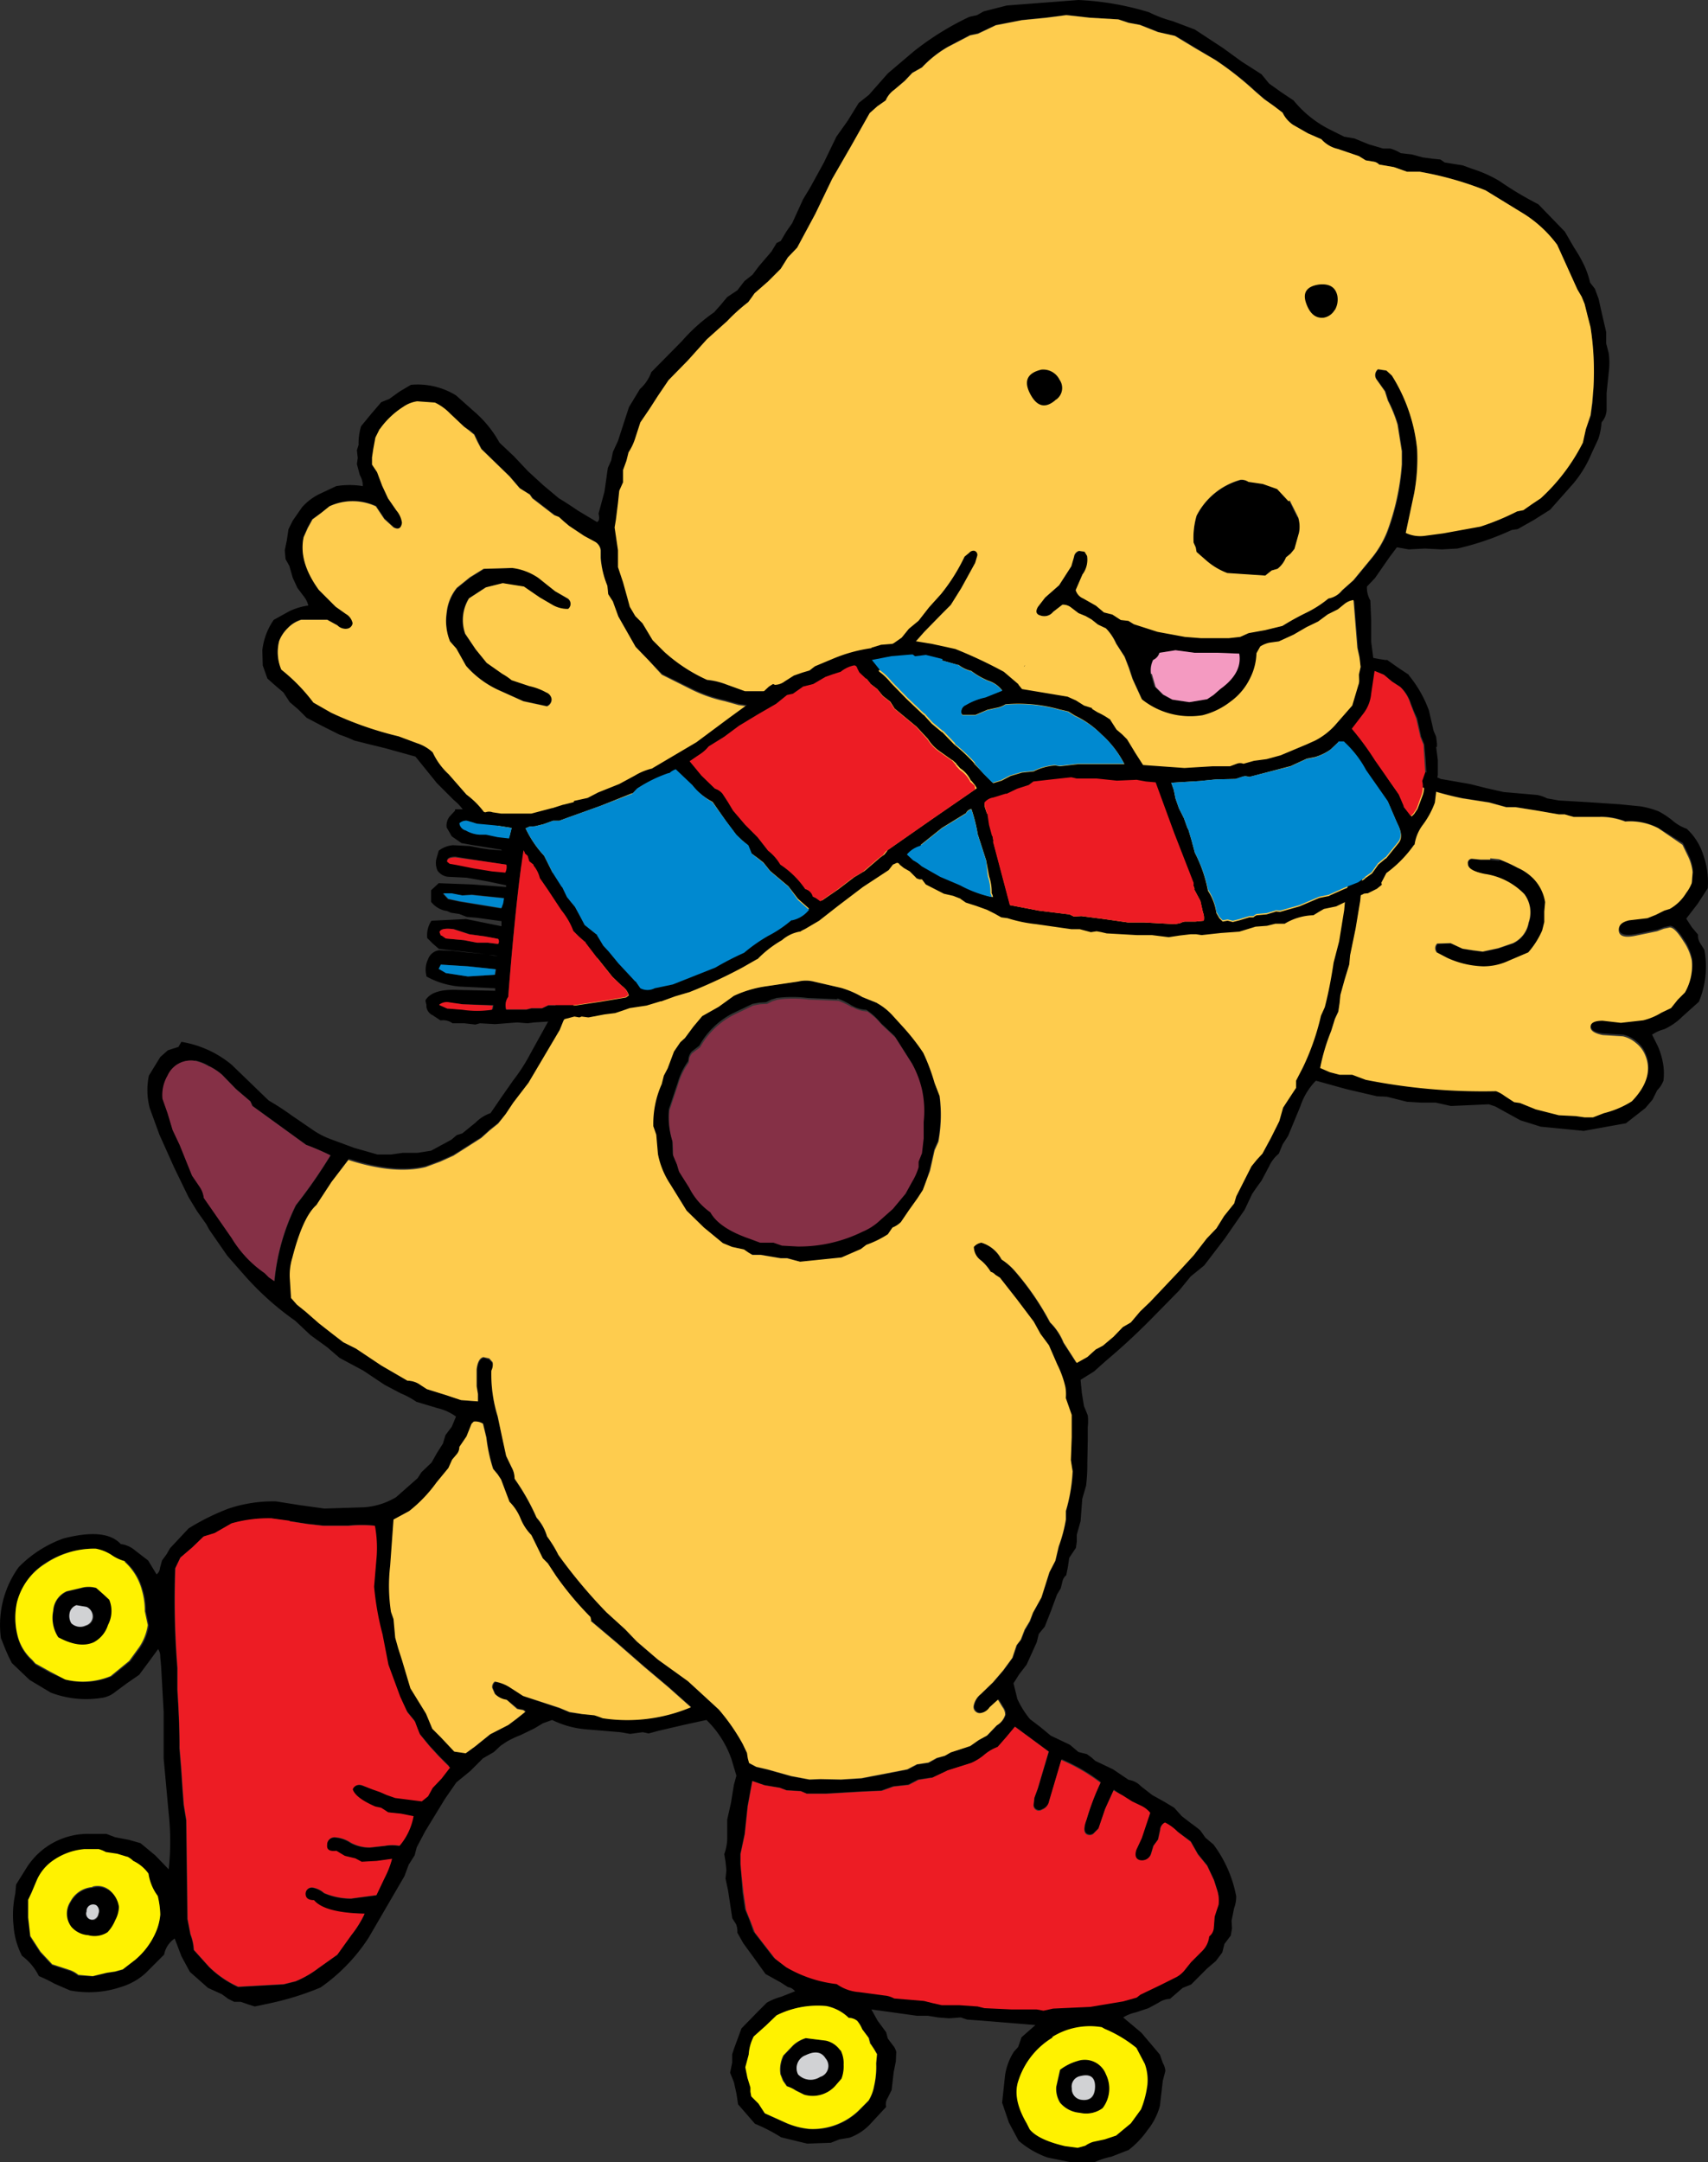
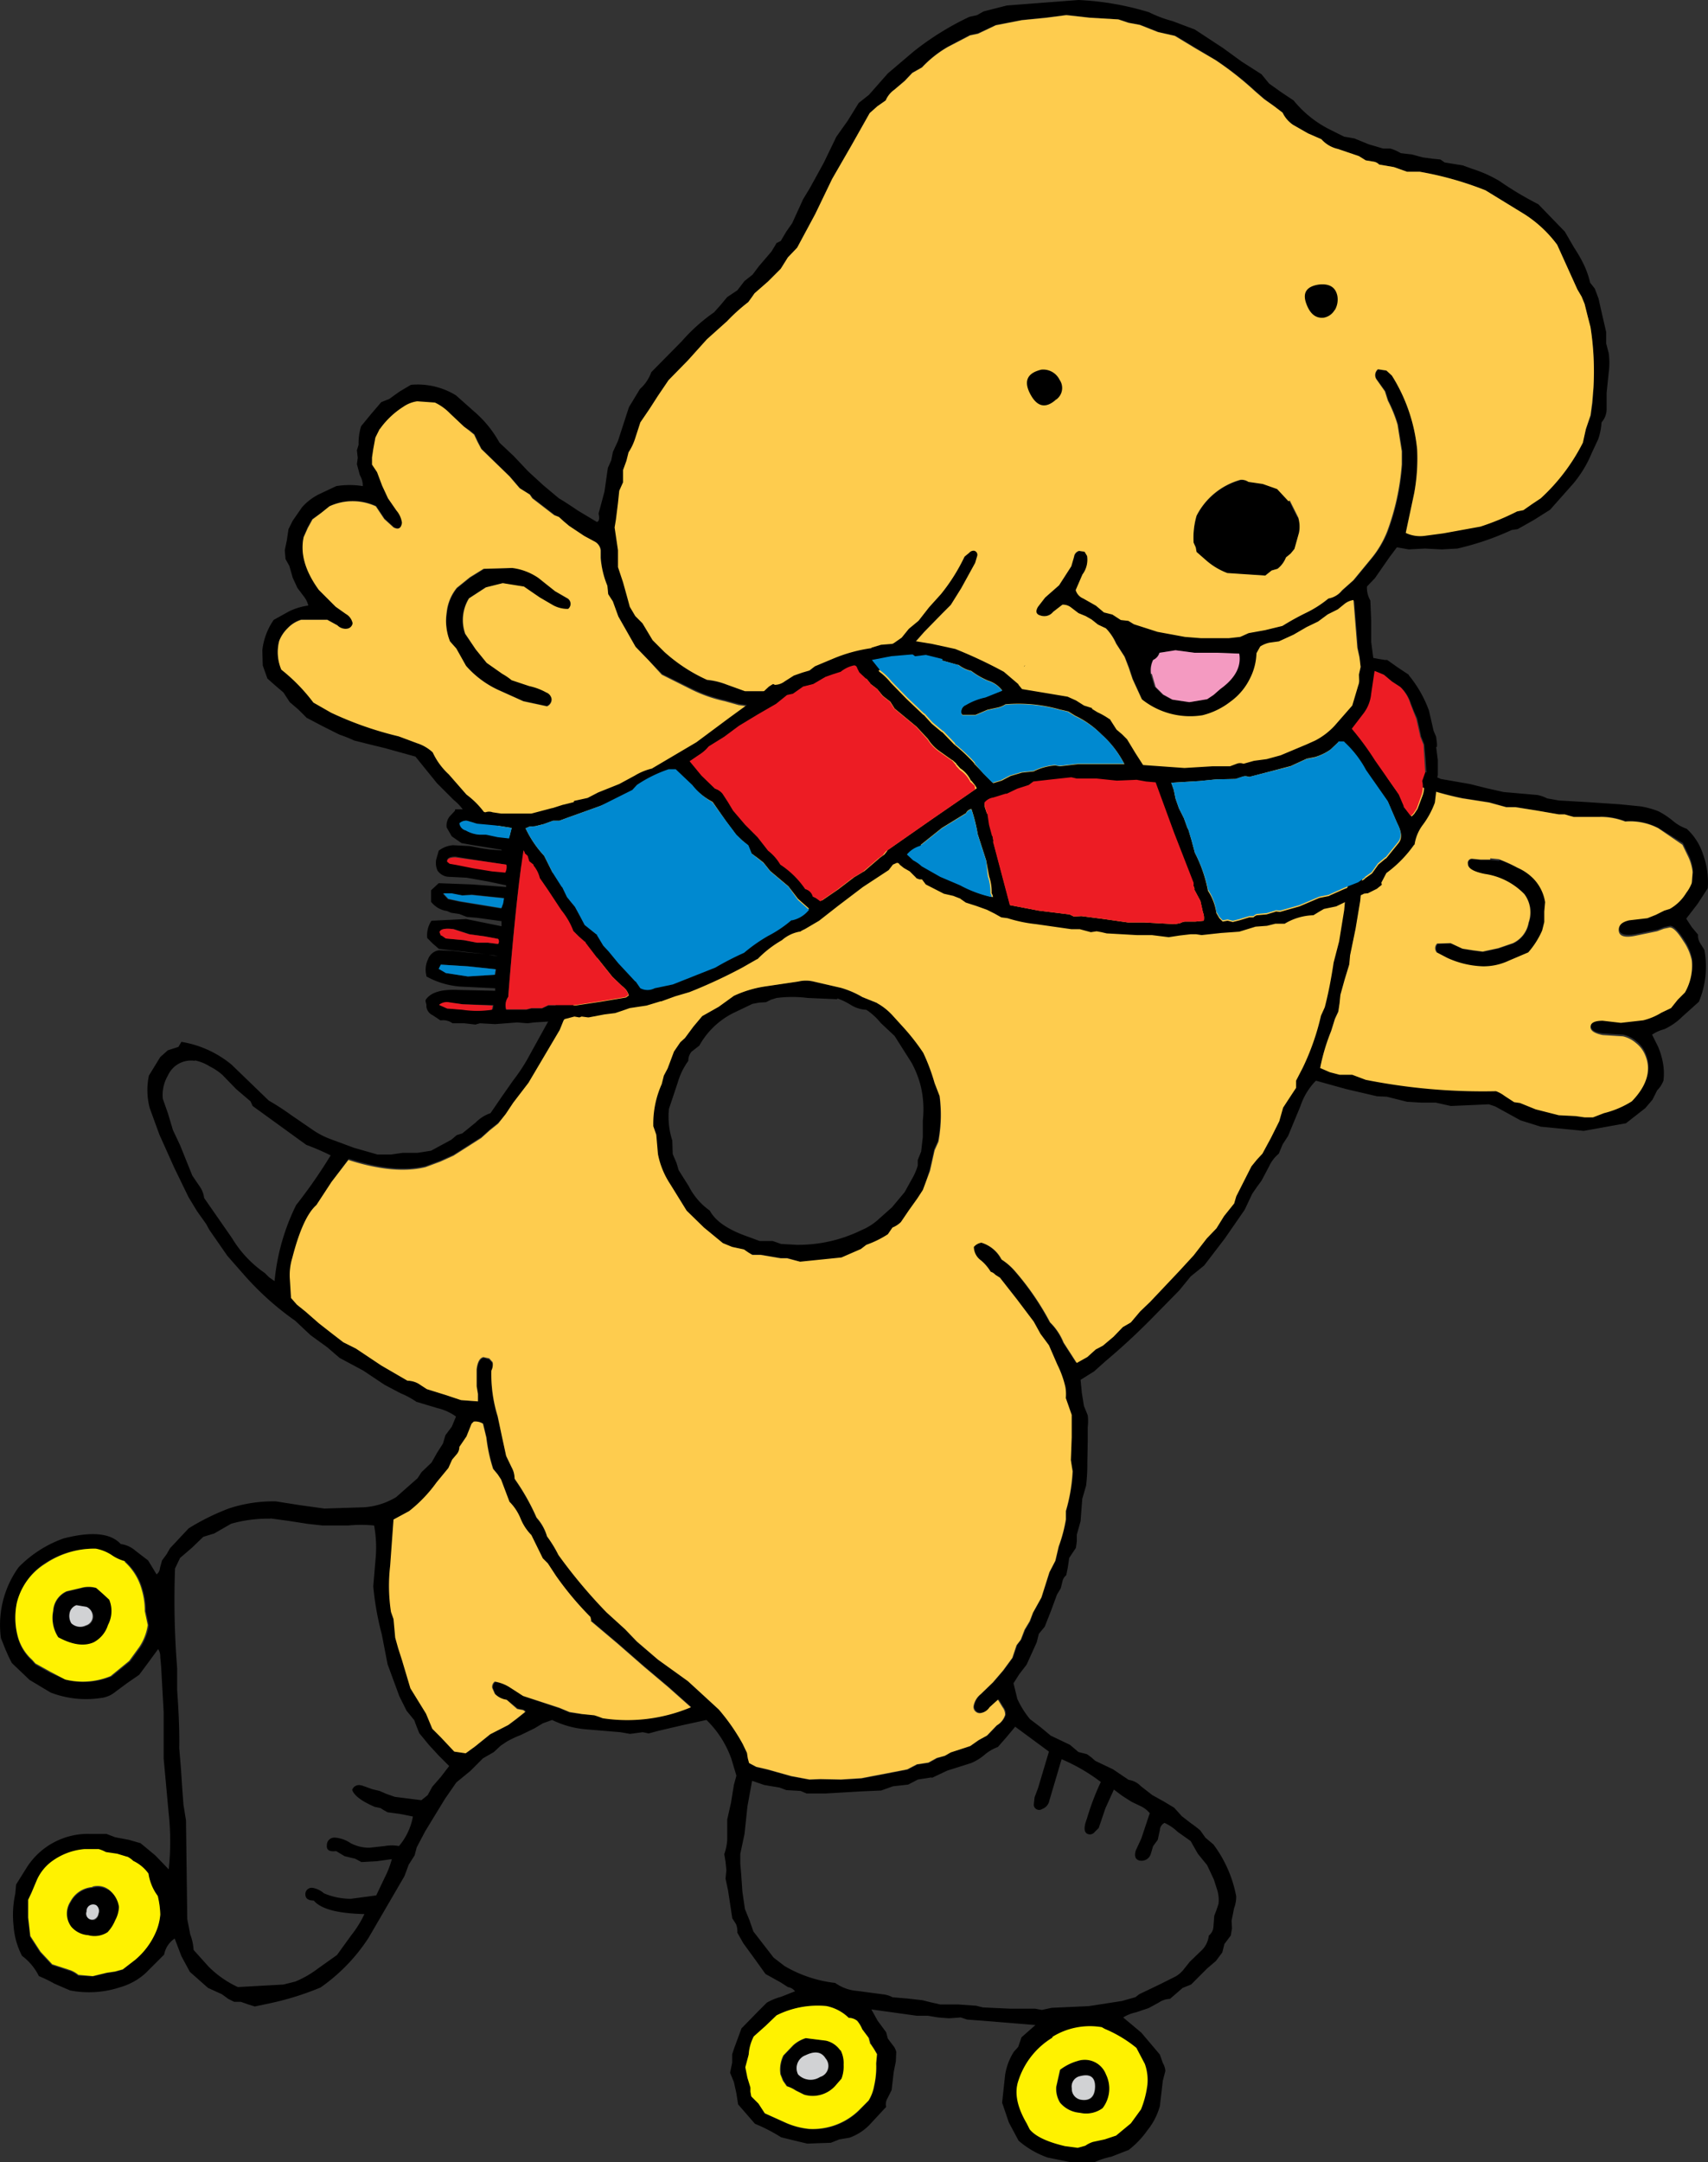
<svg xmlns="http://www.w3.org/2000/svg" id="Layer_1" data-name="Layer 1" viewBox="0 0 202.48 256.2">
  <rect x="0" y="0" width="202.48" height="256.2" fill="#333333" stroke="none" />
  <defs>
    <style>.cls-1{fill:#fecc4e;}.cls-2{fill:#ed1c24;}.cls-3{fill:#fff200;}.cls-4{fill:#f49ac1;}.cls-5{fill:#853046;}.cls-6{fill:#d1d2d4;}.cls-7{fill:#0089d0;}</style>
  </defs>
  <title>scarf_skatesed</title>
  <g id="_120" data-name=" 120">
    <path d="M46.11,47.2l1.25-.9,1.35-.8a8.68,8.68,0,0,1,5.35,1.25l2.25,2a13.26,13.26,0,0,1,2.9,3.6l1.7,1.6,1.7,1.8,1.8,1.65,1.85,1.55q0.7,0.4,2.25,1.45l2.25,1.35q0.4-.1.2-1l0.7-2.6,0.4-2.8,0.4-.9,0.2-1,0.6-1.3,0.65-2,0.65-2,1.3-2.15a4.91,4.91,0,0,0,1.35-2l3.6-3.65a21,21,0,0,1,3.85-3.45l0.8-.9,0.75-.9,0.6-.4,0.6-.4,0.85-1.1,0.95-.75,0.75-1,1.5-1.75,0.6-1,0.5-.25,0.65-1.1,0.7-1,1.3-2.85L96,22.2l1.65-3,1.5-3.1,1.35-1.9,1.3-2.1,1.2-.95,2.25-2.55L108.31,6a33.74,33.74,0,0,1,6.6-4.1l0.9-.2,0.8-.45,2.75-.7,8.5-.65a33.92,33.92,0,0,1,8.35,1.45A14.36,14.36,0,0,0,139,2.4l2.65,1L145,5.6l2.2,1.6,2.35,1.5L150,9.25l0.45,0.55,1.4,1,1.5,1a13.11,13.11,0,0,0,4.3,3.45l1.7,0.85,1.2,0.2L162.26,17l1.7,0.5h0.85a5.07,5.07,0,0,1,1.25.55l1.3,0.15,1.3,0.35,1.1,0.15,1,0.1,0.5,0.35,2.15,0.35,1.1,0.4a15.31,15.31,0,0,1,3.25,1.45,39.51,39.51,0,0,0,4.6,2.75l3.15,3.25,1.1,1.9a17.26,17.26,0,0,1,1.15,2,10.81,10.81,0,0,1,.75,2.15l0.55,0.7,0.45,1.2,0.3,1.35,0.6,2.6v1.35l0.3,1.15a8.75,8.75,0,0,1,0,2.3l-0.25,2.4v2a2.39,2.39,0,0,1-.6,1.5,7.52,7.52,0,0,1-.4,2l-0.75,1.6a13.82,13.82,0,0,1-2.2,3.65l-2.75,3.1-1.9,1.2-1.95,1.1-0.7.1a32.72,32.72,0,0,1-6.45,2.2l-1.85.1-2-.1L167,65l-1.4-.25-0.9,1.2L163,68.4l-0.95,1a3,3,0,0,0,.4,1.65l0.1,2.35v2.55l0.3,2.3,0.15,2.3-0.15,3.75L163,89.7l6,1.7,1.8,0.8,3.45,0.6,2,0.5,2,0.45,4,0.35a4.29,4.29,0,0,1,1.15.4l1.4,0.25,3.45,0.2L192,95.2l2.5,0.25a10.1,10.1,0,0,1,2.15.6,9.75,9.75,0,0,1,1.65,1.1,5.11,5.11,0,0,0,1.65.95,7,7,0,0,1,1.95,3.05,9.64,9.64,0,0,1,.55,4l-1.2,1.85-1.35,1.75,0.65,1,0.75,0.9a1.6,1.6,0,0,0,.25,1l0.5,0.8a10.81,10.81,0,0,1-.65,6.15l-1.95,1.75a7.43,7.43,0,0,1-2.15,1.5,4.63,4.63,0,0,0-1.45.65l0.7,1.4a9,9,0,0,1,.55,1.75,7,7,0,0,1,.1,2.3,3.37,3.37,0,0,1-.75,1.15l-0.55,1.1-0.85,1-2.3,1.8-1.4.25-3.6.65-5.1-.5-2.4-.75-3-1.65-0.75-.25-2.25.1-2.25.1-1.8-.4h-1.75l-1.65-.1-2.4-.6-1.15-.05-3.65-.85-3.6-1a7.85,7.85,0,0,0-1.85,3.05l-1.45,3.5-0.65,1-0.45,1.1a4.25,4.25,0,0,0-1.15,1.5l-0.9,1.7-0.55.75-0.55.8-0.9,1.9-2.35,3.4-2.45,3.2-1.6,1.3-1.35,1.65L137,155.65a79.37,79.37,0,0,1-5.9,5.5l-1.4,1.25-1.6,1,0.15,1.55,0.25,1.55,0.45,1.1a5.88,5.88,0,0,1,0,1.4v1.6l-0.05,2.7a20,20,0,0,1-.15,2.65l-0.45,1.55-0.2,2.65-0.45,1.6v0.8l-0.1.75-0.4.6-0.4.6-0.15,1.05-0.2,1a1.26,1.26,0,0,0-.45.75l-0.2.8-0.45.75-0.7,1.9-0.75,1.9-0.7.85-0.25,1-1.2,2.65-0.85,1.1-0.7,1.1,0.45,1.85a10.86,10.86,0,0,0,1.5,2.4l1.25,0.95,1.2,1,2.3,1.1,1,0.85,1,0.25,0.55,0.4,0.45,0.4,2.1,1,1.85,1.25a2.45,2.45,0,0,1,1.45.75l1.35,1.05,1.35,0.75,1.25,0.75,0.9,1,1.1,0.85a12.25,12.25,0,0,1,1.1.85l0.6,0.85,0.95,0.8a14.81,14.81,0,0,1,2.7,6.15,3.83,3.83,0,0,1-.25,1.4l-0.3,1.5,0.05,0.9-0.15.85-0.75,1-0.25,1-0.75,1-1.05.9-1.9,1.9-1,.4-1.5,1.3a2.5,2.5,0,0,0-1.35.45l-1.2.65-1.5.5a4.64,4.64,0,0,0-1.5.6l2.15,1.8,2.2,2.6,0.35,1a2.06,2.06,0,0,1,.3.95l-0.3,1.15-0.35,3a7.91,7.91,0,0,1-1.5,2.9,10.51,10.51,0,0,1-2.2,2.3l-2.05.8a9.25,9.25,0,0,0-2,.65h-2.85l-2.7-.55a10.57,10.57,0,0,1-3.45-2l-1.15-2.15-0.8-2.35,0.35-3.25a7.12,7.12,0,0,1,1.05-2.8l0.5-.55,0.4-1.15,0.85-.75,0.8-.7-6.1-.5-2-.15-0.75-.25-1.4.1-1.3-.1-1.2-.2h-1.3l-5.4-.75,0.75,1.35,1,1.35,0.2,0.75,0.6,0.8a1.79,1.79,0,0,1,.4.8l-0.05,1.1-0.25,1.25-0.25,2.15-0.5,1a1.33,1.33,0,0,0-.15,1l-1.9,2.05a6.2,6.2,0,0,1-2.45,1.6l-1.2.2-1,.4-2.8.1-1.05-.25-2.05-.5a19.88,19.88,0,0,0-3.1-1.6l-1-1.15-1-1.15-0.2-1.3L87,246.6l-0.45-1.1,0.25-1.2v-1l0.25-.75,0.85-2.3,2-2.05,1-1a7.26,7.26,0,0,1,1.7-.7l1.65-.65a1.32,1.32,0,0,0-.85-0.5l-0.85-.55-0.9-.5-0.9-.5L89.46,232l-1.35-1.85-0.7-1.25a2.41,2.41,0,0,0-.15-1l-0.45-.7-0.5-3.3-0.3-1.4,0.1-1-0.1-1-0.15-.9a6.06,6.06,0,0,0,.35-1.7v-2.4l0.45-2L87,211.4l0.3-1.1-0.6-2a12,12,0,0,0-2.95-4.6l-2.75.6L78,205l-1.1.3-0.7-.15-1.5.2-1.15-.2-4.2-.35a11.32,11.32,0,0,1-3.9-1.1l-1.1.4-1,.6-1.65.8a12.41,12.41,0,0,0-1.6.75l-0.75.5-0.8.75-1.3.75-1.5,1.5-1.65,1.35-1.35,1.95-2.35,3.85-1,1.9-0.25.95-0.7,1.1-0.5,1.35-4.25,7.3A21.26,21.26,0,0,1,38,235.4a34,34,0,0,1-5.9,1.85l-1.9.4-0.8-.25-0.85-.3H27.76l-0.7-.35-0.75-.55-1.65-.75-2.15-1.9-1-1.85-0.8-2.1a2.9,2.9,0,0,0-1.25,1.9l-2.2,2.2a7.53,7.53,0,0,1-2.95,1.65,11.84,11.84,0,0,1-6,.4l-1.85-.8a17.32,17.32,0,0,0-1.85-.9,6.67,6.67,0,0,0-2-2.4,9.08,9.08,0,0,1-1-3.55,11.72,11.72,0,0,1,.2-3.8l0.1-1.1,1.25-2a8.6,8.6,0,0,1,7.5-4h1.95l1.05,0.4,1.6,0.3,1.4,0.4,1.75,1.45L20,221.4a30.9,30.9,0,0,0,0-6.6l-0.6-6.55v-5.5l-0.3-5.4-0.1-1.1a1.61,1.61,0,0,0-.25-0.95l-1.1,1.5-1.15,1.55-1.45,1-1.35,1a3.28,3.28,0,0,1-1.75.75A11.7,11.7,0,0,1,6,200.45l-2.5-1.5-2.1-2-0.4-.8-0.35-.8L0.11,194a11.69,11.69,0,0,1,2.1-8.4,14,14,0,0,1,5.3-3.4q5-1.3,6.8.65a3.33,3.33,0,0,1,1.75.8l1.5,1.15,1,1.65a1,1,0,0,0,.4-0.75l0.25-.9,0.55-.75,0.4-.7L22.36,181a27.13,27.13,0,0,1,4.75-2.35,16.67,16.67,0,0,1,5.6-.85l2.85,0.45,2.9,0.4,4.7-.15a8.5,8.5,0,0,0,3.8-1.2l2.55-2.25,0.45-.7,1.2-1.15,0.65-1.15,0.7-1.1,0.3-1,0.75-1,0.5-1.2a6.17,6.17,0,0,0-2.2-1l-2.5-.75a9.81,9.81,0,0,0-1.85-1l-1.9-1-2.55-1.7-2.8-1.5-0.7-.6-0.75-.65-2-1.45L35,156.4a34.24,34.24,0,0,1-6.25-5.65l-1.8-2.05-2.15-3.1-0.35-.65-1.1-1.55-1-1.65-1.7-3.5-1.75-3.9-1.15-3.15a8.39,8.39,0,0,1-.1-3.85l1.35-2.2,0.9-.8,1.25-.4,0.15-.25,0.2-.35a12.52,12.52,0,0,1,5.95,2.7l4.4,4.25a30.78,30.78,0,0,1,2.7,1.75l2.7,1.85a9.77,9.77,0,0,0,2,1l2.7,1,2.8,0.8h1.6l1.4-.2h1.75l1.6-.25,2.4-1.3,0.65-.55,0.65-.2,1.6-1.3a4.46,4.46,0,0,1,1.75-1.1l1.3-1.9,1.4-2a20.62,20.62,0,0,0,2-3.1l2.1-3.8,1.85-4L68,114.95l1.15-2.25,1.35-1.9a3,3,0,0,0,.85-1.6,1.79,1.79,0,0,0-.8-0.9l-1.15-.75a11.44,11.44,0,0,0-2.4-1.2l-7.1-5.2a26.54,26.54,0,0,0-2.2-2.35l-2.35-2.2a5.83,5.83,0,0,0-1.55-1.9l-2-2-2.55-3.15-3.6-1-1.85-.45L42,87.65a16.77,16.77,0,0,0-1.75-.7l-2-1-1.9-1-1-1-1-.85-0.75-1.15-1-.85-0.9-.8-0.55-1.55-0.05-1.8a7.78,7.78,0,0,1,1.35-3.6l1.8-1a7.59,7.59,0,0,1,2.3-.7,2.82,2.82,0,0,0-.55-1.1l-0.75-1-0.55-1.2-0.4-1.4-0.45-.8L33.76,65.1,34,63.95l0.2-1.35,0.5-1L35.81,60a6.65,6.65,0,0,1,2.25-1.65l1.8-.85a9.85,9.85,0,0,1,3.15,0,2.53,2.53,0,0,0-.35-1.3l-0.35-1.3,0.1-.75-0.1-.9,0.2-.65a6.75,6.75,0,0,1,.3-2.2L44,48.95l1.2-1.4,1-.4m-1.6,4.6L44.31,53.1l-0.15,1v0.85l0.6,0.9,0.6,1.6L46,58.95l1,1.4a2.78,2.78,0,0,1,.7,1.45q-0.15,1-1,.55l-1.1-1-1-1.5a6.57,6.57,0,0,0-5.5,0l-1,.8L37,61.4l-0.55,1L36,63.5q-0.6,2.9,1.75,6.25l2,2L41,72.6a1.63,1.63,0,0,1,.85,1.15,0.76,0.76,0,0,1-.7.65A1.34,1.34,0,0,1,40,74l-1.2-.7h-3.1a3.7,3.7,0,0,0-1.6,1,4.26,4.26,0,0,0-1,1.5,5.31,5.31,0,0,0,.25,3.4,21.17,21.17,0,0,1,3.8,3.9l2.1,1.2a41,41,0,0,0,8,2.8l2.15,0.85a4.9,4.9,0,0,1,1.9,1.1,8.17,8.17,0,0,0,1.9,2.6l2.1,2.4a10.08,10.08,0,0,1,2.1,2.1,8.1,8.1,0,0,0,2.2,2l2.65,2.7,3,2.3a2.94,2.94,0,0,0,.95.4,13,13,0,0,1,1.9,1.4l3.25,1.95,2.9,1.5,3,1.3h0.6l2,0.8q1.4,0.6,1.25,1.35t-1.4.45l-1.7-.6-1.5-.55a31.51,31.51,0,0,0-3.2-1.25l-1.55,2.05-1.4,2.15-1.15,2.45-1.2,2.4-1.2,1.85-0.45,1.15-3.65,6.25-1.8,2.35L60,131.9l-0.9,1-1,.8-1,.9-3.3,2.1-1.55.7-1.75.65q-3.7.9-9.15-.85l-2,2.7-1.8,2.75q-1.6,1.4-2.85,6.25a7,7,0,0,0-.3,2.35l0.15,2.4,0.7,0.8,1,0.8,1.6,1.4,1.55,1.25,1.3,1,1.55,0.8,3,2,3.1,1.8a2.72,2.72,0,0,1,1.3.35l1,0.65,2.25,0.7,1.8,0.6,2,0.15v-0.8l-0.15-.9,0-2q0.15-1.3.8-1.45L58,161l0.4,0.45a1.61,1.61,0,0,1-.15,1,16.85,16.85,0,0,0,.75,5.4l0.55,2.4,0.5,2.3,0.65,1.35a2.77,2.77,0,0,1,.35,1.35,25.9,25.9,0,0,1,2.6,4.6,5.65,5.65,0,0,1,1.2,2.1,14.46,14.46,0,0,1,1.35,2.2,60.68,60.68,0,0,0,5.7,6.8l1.1,1,1.1,1,1.4,1.5,2.5,2.1,3.6,2.6,1.8,1.65,1.85,1.7a23.86,23.86,0,0,1,2.85,4.1l0.5,1.05,0.1,0.65,0.15,0.55,0.85,0.45,1.3,0.3,2.85,0.8L96,210.8l1.3-.05,2.45,0.05,2.4-.15,3.65-.7,1.8-.35,1.15-.6,1.35-.2,1-.55,0.9-.3,0.8-.45,2.3-.75,1-.7,1-.55,1.15-1.2a2.18,2.18,0,0,0,1-1.25,1.43,1.43,0,0,0-.3-0.9l-0.55-.9-1,.9a1.52,1.52,0,0,1-1.15.7,0.75,0.75,0,0,1-.75-0.75s0,0,0-.05a2.31,2.31,0,0,1,.85-1.45l1.45-1.4,1.2-1.4,1.1-1.5,0.5-1.5,0.5-.65,0.45-1.15,0.6-1,0.35-1.05,1-1.8,0.95-3,0.7-1.35,0.4-1.7a17.79,17.79,0,0,0,.85-3.2v-1a20.08,20.08,0,0,0,.8-4.7l-0.3-1.25,0.1-2.7V167.6l-0.35-1-0.35-1a4.85,4.85,0,0,0-.05-1.3,11.79,11.79,0,0,0-.95-2.65l-1-2.3-1-1.35-0.85-1.55-2-2.65-2-2.55-0.55-.35a1.16,1.16,0,0,0-.55-0.35,5.37,5.37,0,0,0-1.15-1.35,2,2,0,0,1-.85-1.6,1.46,1.46,0,0,1,.9-0.5,4,4,0,0,1,2.4,2,7.38,7.38,0,0,1,1.65,1.45,32.11,32.11,0,0,1,4.1,6,7,7,0,0,1,1.6,2.4l1.55,2.4,1.25-.7,1-.9,0.85-.45,1.25-1.05,1.15-1.1,0.95-.55,1.1-1.3,1.2-1.15,3.45-3.65,1.7-1.85,1.55-2,1.15-1.2,0.9-1.45,1.2-1.5,0.25-.85,1.8-3.55,0.65-.8,0.65-.7,1-1.85,1-2,0.45-1.6,0.75-1.15,0.75-1.25V127.9l0.8-1.65a29.16,29.16,0,0,0,2.15-6.15l0.45-1q0.6-2.35,1.05-5.3l0.65-2.5,0.6-3.7,0.2-2.25a3.41,3.41,0,0,0,.35-1.25,23.69,23.69,0,0,1,.5-4.3l0.3-.75,0.2-2.1,0.25-2.25-0.1-2,0.15-5.85,0.2-.95-0.1-3-0.1-3,0.2-.9-0.1-1.15L161,76.75l-0.45-5.65a2.19,2.19,0,0,0-1.05.45l-0.8.65-1.2.6-1.15.85L155,74.3l-1.55.9-1.75.8-1.1.15a3.31,3.31,0,0,0-1.1.45l-0.45.8a7,7,0,0,1-.75,2.95,7.35,7.35,0,0,1-2.35,2.8,8.84,8.84,0,0,1-3.3,1.6,9.18,9.18,0,0,1-7.2-1.9l-1.1-2.4-0.45-1.35-0.5-1.3-1-1.55a6.14,6.14,0,0,0-1.2-1.8l-1-.5-0.75-.6-0.7-.4-0.85-.35L127,71.95a1.55,1.55,0,0,0-1.05-.4l-1.1.85a1.33,1.33,0,0,1-1.45.45q-0.85-.2-0.35-1.05l0.85-1.1,1.65-1.45L127,67l0.35-1.1a0.83,0.83,0,0,1,.6-0.7l0.65,0.1,0.3,0.5a2.91,2.91,0,0,1-.55,2.2l-0.75,1.7a1.54,1.54,0,0,0,.9,1L130,71.6,131,72.4l1,0.25,1,0.65,0.9,0.1,0.65,0.4,2.8,0.9,3.25,0.6,1.9,0.15h3.3l1.35-.15,1-.45,1.95-.35,2.05-.5a30.38,30.38,0,0,1,2.8-1.55,13.07,13.07,0,0,0,2.65-1.7,2.56,2.56,0,0,0,1.6-.95l1.35-1.2,2.1-2.55a11.82,11.82,0,0,0,1.9-3.2,28.7,28.7,0,0,0,1.7-7.9v-1.6l-0.5-3.15a16.27,16.27,0,0,0-1.15-2.85l-0.35-1.1-0.95-1.3a0.9,0.9,0,0,1,.07-1.27l0,0,1,0.15L165,44.35a20.1,20.1,0,0,1,3,8.75,22.54,22.54,0,0,1-.35,5.2l-1,4.7a4,4,0,0,0,2.2.35l2.25-.3,4.4-.8a29.77,29.77,0,0,0,4.35-1.8l0.75-.15,1-.7,1.05-.7a22.94,22.94,0,0,0,4.95-6.55l0.4-1.6,0.6-1.6,0.2-1.5,0.1-1.7a34,34,0,0,0-.35-7.2l-0.35-1.4-0.35-1.4-0.35-.85-0.5-.85-2.4-5.3a14.56,14.56,0,0,0-3.85-3.65l-4.65-2.85a39.38,39.38,0,0,0-7.8-2.2l-1.5,0-1.55-.55-1.75-.3a1.16,1.16,0,0,0-.7-0.35l-0.9-.15-0.4-.25-0.4-.25-2.5-.85a3.68,3.68,0,0,1-1.95-1.15l-1.6-.7-1.75-1a3.61,3.61,0,0,1-1.25-1.45L151,12.45,150,11.7l-1.1-.95a38,38,0,0,0-4.7-3.7l-2.4-1.45-2.4-1.45-2-.45-2.15-.85-1.35-.25-1.2-.4L131,2.1l-1.7-.1-2.8-.35-2.3.3-3,.3-3.15.6-2.15,1-0.95.2-2.55,1.35a13.3,13.3,0,0,0-3.1,2.45l-1.15.65-0.9.95L106,10.55a2.94,2.94,0,0,0-1,1.25l-1,.7-0.9.8-2.2,3.9-2.25,3.9-2,4.15-2.15,4-1.1,1.15-0.8,1.35-1.5,1.5-1.6,1.4-0.35.5-0.4.55a21.39,21.39,0,0,0-2.5,2.25l-2.4,2.2-2.25,2.5-2.3,2.3L78,46.8,77,48.4l-1,1.55-0.55,1.8a6.75,6.75,0,0,1-.8,1.7l-0.25,1-0.4,1.1V57l-0.45,1-0.2,1.5-0.25,2-0.15.9,0.4,2.7v2l0.6,1.8,0.5,1.8,0.3,1.1,0.65,1.1,0.85,0.9,1.2,2,1.4,1.4a19.44,19.44,0,0,0,5.05,3.3,8.61,8.61,0,0,1,2.3.55l2.2,0.75h2.25l2.25-.15,1.05,0.15,0.85-.3,1.25-.2,1.15-.25,1.1-.55h0.7l0.65-.35,2.65-1.45,4.65-3.35,0.85-1.05,1.15-.95,1.25-1.6,1.4-1.55a22,22,0,0,0,2.8-4.45l0.55-.45a0.69,0.69,0,0,1,.6-0.25,0.49,0.49,0,0,1,.41.56v0l-0.25.85-1.65,3-1.25,2-1,1-2.15,2.2-1.1,1.2-2.55,2-2.3,1.8a3.47,3.47,0,0,0-1.35.8l-1.4,1-2.4.9-2.55.75-1.15.4-1.35.05h-4.1l-1.8-.25-1.65-.45a17.07,17.07,0,0,1-4-1.4l-3.45-1.7L76.86,78.1l-1.55-1.6-2-3.55-0.65-1.7-0.55-.85-0.1-1a11,11,0,0,1-.75-3.25v-1a1.35,1.35,0,0,0-.65-1l-1.3-.7-1.8-1.2-0.65-.55-0.55-.5-0.55-.3-2.6-2-0.3-.4-1.2-.75-1.2-1.4-3.35-3.25-0.45-.9-0.4-.85-0.55-.45L55,50.45l-1.65-1.5a6.21,6.21,0,0,0-1.8-1.3l-2.1-.15a3.82,3.82,0,0,0-1.65.65,9.84,9.84,0,0,0-2.75,2.6l-0.5,1m16.2,15.4a7,7,0,0,1,3.15,1.2l1,0.8,0.9,0.8,1.4,0.85a0.77,0.77,0,0,1,.15,1.3,3.58,3.58,0,0,1-1.8-.45L64,70.7l-2-1.25-1.25-.2L59.56,69l-1,.25-1,.25-1,.65-1,.65a4.9,4.9,0,0,0-.45,4.2l1.25,1.8,1.3,1.6,1.85,1.25a7.18,7.18,0,0,1,1.1.75l2.1,0.7a7.16,7.16,0,0,1,2,.75,1,1,0,0,1,.65.85,0.89,0.89,0,0,1-.55.85l-2.8-.6-3-1.35a11.51,11.51,0,0,1-3.8-2.85l-1.15-2.05-0.75-.8A6.56,6.56,0,0,1,53,72.5a5.48,5.48,0,0,1,1.2-2.9l1.55-1.25,1.7-1.05,3.35-.1m-37.7,58.4a3,3,0,0,0-3.2,1.75,4.56,4.56,0,0,0-.6,2.75l0.6,1.7,0.6,2,0.85,1.8,1.45,3.6,0.85,1.25a3,3,0,0,1,.55,1.4l3.3,4.75a13.52,13.52,0,0,0,3.9,4.15l0.5,0.5,0.65,0.45a25.73,25.73,0,0,1,2.55-9,59.81,59.81,0,0,0,4.1-5.9,31.11,31.11,0,0,0-2.9-1.25l-6.35-4.6-0.25-.55L28,128.95l-1.65-1.7a7.29,7.29,0,0,0-1.5-1,5.26,5.26,0,0,0-1.75-.7m130.8-64.3A3.79,3.79,0,0,1,154,63l-0.5,1.9L153,65.5l-0.55.45a3.21,3.21,0,0,1-1,1.35l-0.7.2-0.75.6-4.5-.25a8.17,8.17,0,0,1-2.45-1.45l-1.2-1.05-0.1-.55-0.25-.55a9.31,9.31,0,0,1,.35-3.2,8.35,8.35,0,0,1,5.2-4.25A1.43,1.43,0,0,1,148,57l1.75,0.15,1.7,0.6,1.35,1.45,1,2M136.91,81.3l0.9,0.9,1.1,0.6,2,0.3,2.15-.35,0.75-.5,0.8-.7q2.65-1.9,2.25-4.2l-2.5-.1h-2.8l-2.25-.3-1.9.3a1.34,1.34,0,0,1-.75.85,2.84,2.84,0,0,0-.25,1.65l0.45,1.55m-37.6,37-3.5-.15a14.75,14.75,0,0,0-3.7,0l-0.65.2-0.6.3L90,118.7l-0.8.15-2.3,1.1a9.47,9.47,0,0,0-4,3.85l-0.9.7a1.6,1.6,0,0,0-.4,1.1,8.26,8.26,0,0,0-1.25,2.55l-1.05,3.15a9.22,9.22,0,0,0,.4,3.75l0.05,1.6,0.45,1.05,0.25,0.85,1.2,1.9a7.88,7.88,0,0,0,2.5,2.9q1,1.9,4.7,3.15l1.2,0.45h1.55l1,0.35,1.85,0.1a17,17,0,0,0,7.7-1.75,6.83,6.83,0,0,0,1.8-1.1l1.8-1.6,1.5-1.8,0.8-1.45a7.18,7.18,0,0,0,.75-1.7v-0.65l0.4-1,0.2-1.75v-1.95a12,12,0,0,0-.2-3.85,11.69,11.69,0,0,0-1.15-3l-2-3.15-1.65-1.55a7.38,7.38,0,0,0-1.7-1.55,3.82,3.82,0,0,1-1.8-.55,7.73,7.73,0,0,0-1.65-.8m6.4,1.75,1.5,1.65a25.65,25.65,0,0,1,2.25,2.9,23.36,23.36,0,0,1,1.35,3.6l0.6,1.55a17.33,17.33,0,0,1-.15,5.4l-0.45,1-0.55,2.45-0.75,2.45-0.65,1-1,1.4-0.95,1.4a3,3,0,0,1-1,.65l-0.55.8a12,12,0,0,1-2.55,1.25l-0.65.5-2.3,1-2.45.25-2.45.25-1.55-.5H92.46l-2.35-.4h-1l-0.5-.3-0.5-.3-1.4-.3-1.1-.45-2.25-1.85-2.05-2-1.95-3.15a9.86,9.86,0,0,1-1.45-3.55l-0.2-2.3-0.35-1a11.48,11.48,0,0,1,1-5l0.25-1,0.45-.85,0.75-2,0.75-1.1,0.55-.5,1-1.35,1.05-1.25,1.95-1.1,1.8-1.3a13.56,13.56,0,0,1,3.6-1.1l4.05-.6a3.91,3.91,0,0,1,1.8,0l3.3,0.75a10.86,10.86,0,0,1,2.55,1.1l1.75,0.7a7.07,7.07,0,0,1,1.75,1.35m84-23.4h-3.1l-0.6-.15-0.55-.15h-0.7l-2.55-.45-2.6-.45h-1.1l-2-.55-3.2-.5a38.09,38.09,0,0,1-7.35-2.3l-1.55-.35-1.4-.4-0.1.25-0.3,6.85a14.28,14.28,0,0,1-.9,3.7l-0.4,4.3-0.55,3.3-0.65,3.15L160,114l-0.55,1.8-0.5,1.8-0.1,1-0.15,1-0.4.85-0.45,1.45a23.78,23.78,0,0,0-1.3,4.35l1.15,0.5,1.15,0.3h1.5l1.6,0.6A71.13,71.13,0,0,0,177.41,129a3.9,3.9,0,0,1,1,.55l1.15,0.75,0.7,0.1,1.85,0.75,2.75,0.7,2,0.1,1.05,0.15h1l1.3-.5a11.28,11.28,0,0,0,3.3-1.4q2.8-2.9,1.5-5.65a3.43,3.43,0,0,0-1-1.25,3.64,3.64,0,0,0-1.55-.8l-2.4-.15q-1.55-.15-1.45-1t1.45-.7l2.15,0.25,2.65-.3a7.59,7.59,0,0,0,2.15-.9l1.15-.55,0.8-1,0.85-.85a6.35,6.35,0,0,0,.8-3.8,6.24,6.24,0,0,0-1-2.3q-1-1.55-1.6-1.6l-0.7.15-0.8.3-2.65.55q-1.85.3-1.9-.6a1.31,1.31,0,0,1,1.25-1.25l2.15-.25,1-.4,1-.5,0.65-.2a5.37,5.37,0,0,0,1.95-1.9,4.72,4.72,0,0,0,.65-1.15l0.1-1.3a5.56,5.56,0,0,0-.5-1.8l-0.7-1.45-2.9-1.8a7.23,7.23,0,0,0-3.9-.8,8.17,8.17,0,0,0-3-.55m-11.9,5.15a17.47,17.47,0,0,1,2.2,1,6.09,6.09,0,0,1,1.9,1.3,5.2,5.2,0,0,1,1.4,2.8l-0.1,1.1v1.25l-0.25,1a10,10,0,0,1-1.65,2.6l-2.35,1a7,7,0,0,1-3.05.65,11,11,0,0,1-4.2-1l-1.15-.6a0.78,0.78,0,0,1-.15-1.09l0-.06,1.6-.05,1.4,0.65,1.25,0.2,1.15,0.15,1.85-.4,1.75-.6a3.32,3.32,0,0,0,1.85-2.45,3.62,3.62,0,0,0-.5-3.35,8.13,8.13,0,0,0-4.7-2.4q-2-.4-2-1.2a0.49,0.49,0,0,1,.37-0.59h0.13l1,0.1h1.15l1,0.1m-67.3,108.6-1.6.25-1.15.6-1.8.2-1.4.5-2.3.1-4.25.25h-2.3l-0.7-.3-1.7-.1-0.8-.3-1.8-.3-1.45-.5-0.55,3-0.35,3.3-0.5,2.35v1.2l0.1,1.15,0.15,2.15,0.3,2.05,0.55,1.35,0.45,1.3,2.4,3.1,1.3,1a15.21,15.21,0,0,0,6,2,5.19,5.19,0,0,0,2.65.95l3,0.4a3,3,0,0,1,1.15.35l1.8,0.15,1.75,0.2,1,0.25,1.1,0.25h2.1l2.15,0.15,0.8,0.2,3.2,0.15h3l0.8,0.15,1.15-.25,4.4-.2L133,237l1.6-.45,0.45-.35,2.4-1.15,1.9-.95a3.32,3.32,0,0,0,.9-0.75l0.8-1,1.45-1.4a2.85,2.85,0,0,0,.8-1.7,1.43,1.43,0,0,0,.55-1.05l0.1-1.3,0.25-.65,0.25-.75a4,4,0,0,0-.15-1.65l-0.4-1.25-0.8-1.7-1.1-1.35-0.85-1.5-1.55-1.1a5.5,5.5,0,0,0-1.55-1.05,1,1,0,0,0-.55.85l-0.25,1.15-0.55.75-0.3,1a1.15,1.15,0,0,1-1.35.7q-0.7-.2-0.4-1.2l0.65-1.4,1-3a3.11,3.11,0,0,0-1-.8l-1.15-.55-1.1-.7-1-.75-1,2.2-0.8,2.35-0.5.5a0.68,0.68,0,0,1-.65.25q-0.9-.15-0.25-1.85a29.88,29.88,0,0,1,1.65-4.35,21.69,21.69,0,0,0-4.65-2.7l-1.45,4.9a1.33,1.33,0,0,1-.85,1,0.64,0.64,0,0,1-1-.5l0.1-.9,0.4-1.05,1.3-4.35-4-2.95-1,1.2-1.05,1.2a5.32,5.32,0,0,0-1.55.9,6.3,6.3,0,0,1-1.6,1l-2.85.9-1.8.85m-40.55-19.1a37.36,37.36,0,0,1-4.1-4.9l-0.95-1.45-0.6-.6-1.35-2.75a6,6,0,0,1-1.3-2,6,6,0,0,0-1.3-1.95l-1-2.65-0.4-.6-0.45-.6a19,19,0,0,1-.8-3.7l-0.4-1.65a1.65,1.65,0,0,0-1.1-.25L56,168.6l-0.6,1.5-0.85,1.25a1.26,1.26,0,0,1-.3.85l-0.55.65-0.45,1-1.4,1.7a16.71,16.71,0,0,1-3.25,3.4l-1.85,1-0.4,5.45a20.38,20.38,0,0,0,.1,5.45l0.3,0.85,0.2,2.2,0.35,1.35,0.45,1.4,1,3.35,1.85,3,0.75,1.7,1,1,1.6,1.7,1.35,0.2,1.1-.8,1.8-1.45,2.15-1.1,1-.75,1-.8a0.55,0.55,0,0,0-.45-0.25l-0.5-.1-1.25-1a2.41,2.41,0,0,1-1.4-.7l-0.3-.7a0.76,0.76,0,0,1,.3-0.75,4.75,4.75,0,0,1,1.8.7l1.55,1,4.3,1.45,1.2,0.5L69,203l1.5,0.1q0.35,0.1,1,.35a19.46,19.46,0,0,0,10.45-1.3l-2.7-2.4-2.85-2.4-3.15-2.75-3.2-2.7-0.1-.45M103,241.35l-0.75-1a3.79,3.79,0,0,0-.6-1,1.62,1.62,0,0,0-1-.35A5.28,5.28,0,0,0,98,237.6a10.9,10.9,0,0,0-5.9,1.1l-1.35,1.25-1.4,1.25a5.42,5.42,0,0,0-.6,2.15l-0.4,1.5,0.25,1.25L89,247.25v0.55l0.1,0.55,0.85,0.85,0.75,1.15,2.55,1.15a9,9,0,0,0,2.7.7,7.83,7.83,0,0,0,5.9-2.2l1.15-1.2a4.89,4.89,0,0,0,.65-1.7,10.06,10.06,0,0,0,.25-2.7l0.1-1.1-0.35-.6-0.4-.6-0.2-.75m-3,3.2a4.17,4.17,0,0,1-.25,1.65l-0.65.75a3.61,3.61,0,0,1-3.75,1.15l-1-.5a4.07,4.07,0,0,0-1.05-.5l-0.45-.65-0.3-.75a3.76,3.76,0,0,1,.35-2.25l1.15-1.2a3.93,3.93,0,0,1,1.5-.85l2.4,0.3a2.83,2.83,0,0,1,1.7,1.15,3.4,3.4,0,0,1,.35,1.7m-5.4,1.15a2.05,2.05,0,0,0,2.6.3,1.36,1.36,0,0,0,.65-2.2q-0.7-1.15-2.3-.4a1.64,1.64,0,0,0-.95,2.3m33.15-1.6a2.69,2.69,0,0,1,3.35,1.6,3.8,3.8,0,0,1-.4,4,3.31,3.31,0,0,1-2.7.55,3.4,3.4,0,0,1-2.35-1.2,3.1,3.1,0,0,1-.45-1.9l0.45-2a6.22,6.22,0,0,1,2.1-1.05m-7.05,2.3q-0.7,2.15,1,5l0.35,0.7q1,1.25,4.2,2l1.5,0.2,0.9-.25a3.54,3.54,0,0,1,.9-0.45l1.4-.3,1.35-.45,1.75-1.45,1.2-1.65a11.62,11.62,0,0,0,.75-2.8,5.7,5.7,0,0,0-.3-2.45l-1-1.9a15.06,15.06,0,0,0-3.75-2.25l-0.35-.2a8.44,8.44,0,0,0-5.85,1.15,9.26,9.26,0,0,0-4.05,5.15m7.35-.5a1.25,1.25,0,0,0-1,1.45,1.29,1.29,0,0,0,1.15,1.35q1.55,0.2,1.6-1.55t-1.75-1.25m-96-66.1a16.11,16.11,0,0,0-4.7.6l-2,1.15-0.65.2-0.65.2-1.35,1.3-1.4,1.2-0.6,1.25a101.61,101.61,0,0,0,.25,11.8v2.6q0.3,4.15.25,6.9l0.2,2.4,0.15,2.3,0.15,2,0.3,1.85,0.15,11.7,0.35,1.8a6,6,0,0,1,.4,1.85l1.8,2a12,12,0,0,0,3.45,2.4l5.4-.3,1.4-.35a11.92,11.92,0,0,0,2.7-1.55l2.25-1.6,1.7-2.35a12.54,12.54,0,0,0,1.55-2.5q-4.75-.1-6-1.6-1,0-1-.75a0.74,0.74,0,0,1,.72-0.76h0.13a2.78,2.78,0,0,1,1.35.65,8.14,8.14,0,0,0,3.2.65l3-.4,1-2.1a10.92,10.92,0,0,0,.85-2.2l-1.8.25-1.8.1-0.75-.4-1.25-.3-1-.6q-1.2.15-1.1-.7a0.88,0.88,0,0,1,.86-0.9h0.09a3.79,3.79,0,0,1,1.85.65,4.73,4.73,0,0,0,2.25.55l1.8-.2a4.82,4.82,0,0,1,1.7,0,7.46,7.46,0,0,0,1.65-3.5l-1.5-.3-1.5-.2-0.45-.25-0.4-.25-0.7-.15q-2.3-1-2.65-2a0.85,0.85,0,0,1,1.08-.53l0.07,0,1.25,0.45,0.85,0.2,0.8,0.35,1,0.35,3.15,0.4,0.75-.6,0.55-1,1-1.15,1-1.3-1.25-1.25-1.15-1.25-1.15-1.4-0.3-.75-0.3-.8-0.9-1.1-0.85-1.7-1.4-3.8-0.7-3.6a33.85,33.85,0,0,1-1-5.65l0.3-3.55a14.39,14.39,0,0,0-.2-3.65,15.72,15.72,0,0,0-3.1,0h-3l-1.8-.2-2.25-.35-2.2-.3m-19,4.3a5.19,5.19,0,0,0-1.8-.7,10.43,10.43,0,0,0-6,1.8A7.6,7.6,0,0,0,2,189.95a8.69,8.69,0,0,0,.1,3.95,5.69,5.69,0,0,0,1.7,2.8l0.4,0.45,1.8,1,1.85,0.8a8.66,8.66,0,0,0,5.4-.4l2.2-1.8,1.2-1.65a6.35,6.35,0,0,0,1-2.6l-0.35-1.65a8.73,8.73,0,0,0-.35-2.5,6.85,6.85,0,0,0-2.05-3.4,5.2,5.2,0,0,1-1.7-.8m-0.2,5.35a3.54,3.54,0,0,1-.15,3,3.49,3.49,0,0,1-1.7,2.05q-1.7.75-4.2-.6a4.22,4.22,0,0,1-.6-3.15,2.69,2.69,0,0,1,1.6-2.3l1.7-.4a3.28,3.28,0,0,1,1.8,0l0.85,0.75,0.7,0.65m-4.45,2.8a1.52,1.52,0,0,0,1.7.25,1.12,1.12,0,0,0,.8-1.3,1.26,1.26,0,0,0-.7-0.9l-1.2-.2a1.23,1.23,0,0,0-.8.9,1.66,1.66,0,0,0,.2,1.25m5.45,27.35-1.35-.2a4.11,4.11,0,0,0-.85-0.35H10a7.61,7.61,0,0,0-4.1,1.6,5.56,5.56,0,0,0-1.55,2l-0.65,1.5-0.4.85v2.1l0.25,2.25,1.2,1.85,1.4,1.5,2.15,0.7a3.31,3.31,0,0,1,.95.55L11,234.1l1.65-.4,1-.15,0.9-.25L16,232.15a8.9,8.9,0,0,0,2.4-3.2A6.59,6.59,0,0,0,19,226.8a10.6,10.6,0,0,0-.3-2.2,5.91,5.91,0,0,1-1.1-2.65,4.67,4.67,0,0,0-1.8-1.5,2.8,2.8,0,0,0-.7-0.5l-1.15-.25m-1.15,4.1a3.09,3.09,0,0,1,1.35,2.15,3.63,3.63,0,0,1-.45,1.6,4.57,4.57,0,0,1-.9,1.4,2.83,2.83,0,0,1-2.3.35,2.89,2.89,0,0,1-2-1,2.6,2.6,0,0,1-.1-3,3.2,3.2,0,0,1,2.6-1.7,2.21,2.21,0,0,1,1.8.25m-1.7,3.6a0.83,0.83,0,0,0,.6-0.7,0.85,0.85,0,0,0-.25-1,0.78,0.78,0,0,0-1.15.7,0.71,0.71,0,0,0,.8.95" transform="translate(0 0.1)" />
    <path class="cls-1" d="M45.06,50.7a9.84,9.84,0,0,1,2.75-2.6,3.82,3.82,0,0,1,1.65-.65l2.1,0.15a6.21,6.21,0,0,1,1.8,1.3L55,50.45l0.65,0.5,0.55,0.45,0.4,0.85,0.45,0.85,3.35,3.25,1.2,1.4,1.2,0.75,0.3,0.45,2.6,2,0.55,0.2,0.55,0.5,0.65,0.55,1.8,1.2,1.3,0.7a1.35,1.35,0,0,1,.65,1V66A11,11,0,0,0,72,69.3l0.1,1,0.55,0.85,0.65,1.8,2.05,3.6,1.55,1.6,1.55,1.7,3.5,1.75a17.07,17.07,0,0,0,4,1.4l1.6,0.45,1.8,0.25h4.1l1.35-.05,1.15-.4,2.55-.75,2.4-.9,1.4-1a3.47,3.47,0,0,1,1.35-.8l2.3-1.8,2.55-2,1.05-1.2,2.15-2.2,1-1,1.25-2,1.65-3,0.25-.85a0.49,0.49,0,0,0-.36-0.59h0a0.69,0.69,0,0,0-.6.25l-0.55.45a22,22,0,0,1-2.8,4.45l-1.4,1.55-1.25,1.6-1.15.95-0.85,1.05-4.6,3.2L99.56,80.1l-0.65.35h-0.7l-1.1.55L96,81.25l-1.25.2-0.85.3-1-.1-2.25.15H88.31L86.11,81a8.61,8.61,0,0,0-2.3-.55,19.44,19.44,0,0,1-5.05-3.3l-1.4-1.4-1.2-2-0.85-.85-0.65-1.1-0.3-1.1-0.5-1.8-0.6-1.8v-2l-0.4-2.7,0.15-.9,0.25-2,0.15-1.45,0.45-1V55.6l0.4-1.1,0.25-1a6.75,6.75,0,0,0,.8-1.7l0.6-1.85L77,48.35l1-1.55,1.25-1.85,2.3-2.35,2.25-2.5,2.4-2.15a21.39,21.39,0,0,1,2.5-2.25l0.4-.55,0.35-.5,1.6-1.4,1.5-1.5,0.85-1.35,1.1-1.15,2.15-4,2-4.15,2.25-3.9,2.2-3.9,0.9-.8,1-.7a2.94,2.94,0,0,1,1-1.25l1.25-1.05,0.9-.95,1.15-.65a13.3,13.3,0,0,1,3.1-2.45L115,4.1l0.95-.2,2.1-1,3.05-.6,3-.3,2.3-.3L129.16,2l1.7,0.1,1.7,0.1,1.2,0.4,1.35,0.25,2.15,0.85,2,0.45,2.4,1.45L144.06,7a38,38,0,0,1,4.7,3.7l1.1,0.95L151,12.45l1.05,0.8a3.61,3.61,0,0,0,1.25,1.45l1.75,1,1.6,0.7a3.68,3.68,0,0,0,1.95,1.15l2.5,0.85,0.4,0.25,0.4,0.25,0.9,0.15a1.16,1.16,0,0,1,.7.35l1.75,0.3,1.55,0.55,1.5,0a39.38,39.38,0,0,1,7.8,2.2l4.65,2.85a14.56,14.56,0,0,1,3.85,3.6l2.4,5.3,0.5,0.85,0.35,0.85,0.35,1.4,0.35,1.35a34,34,0,0,1,.35,7.2l-0.15,1.75-0.2,1.5L188,50.75l-0.35,1.6a22.94,22.94,0,0,1-5,6.6l-1.05.7-1,.7-0.75.15a29.77,29.77,0,0,1-4.35,1.8l-4.4.8-2.25.3a4,4,0,0,1-2.2-.35l1-4.7a22.54,22.54,0,0,0,.35-5.2,20.1,20.1,0,0,0-3-8.75l-0.65-.6-1-.15a0.9,0.9,0,0,0-.13,1.27l0,0,0.95,1.35,0.35,1.1a16.27,16.27,0,0,1,1.15,2.85l0.5,3.15v1.55a28.7,28.7,0,0,1-1.75,8,11.82,11.82,0,0,1-1.9,3.2l-2.1,2.55-1.35,1.2a2.56,2.56,0,0,1-1.6.95,13.07,13.07,0,0,1-2.65,1.7,30.38,30.38,0,0,0-2.8,1.55l-2.05.5-1.95.35-1,.45-1.35.15h-3.3l-1.9-.15-3.25-.6-2.8-.9-0.65-.4-0.9-.1-1-.65-1-.25-0.95-.8-1.5-.85a1.54,1.54,0,0,1-.9-1l0.8-1.85a2.91,2.91,0,0,0,.55-2.2l-0.3-.5-0.65-.1a0.83,0.83,0,0,0-.6.7L127,67l-1.45,2.25-1.65,1.45-0.85,1.1q-0.5.85,0.35,1.05a1.33,1.33,0,0,0,1.45-.45l1.1-.85a1.55,1.55,0,0,1,1.05.35l0.85,0.65,0.85,0.35,0.7,0.4,0.75,0.6,0.95,0.45a6.14,6.14,0,0,1,1.2,1.8l1,1.55,0.5,1.3,0.45,1.35,1.1,2.4a9.18,9.18,0,0,0,7.2,1.9,8.84,8.84,0,0,0,3.3-1.6,7.35,7.35,0,0,0,2.35-2.8,7,7,0,0,0,.75-2.95l0.45-.8a3.31,3.31,0,0,1,1.1-.45l1.1-.15,1.75-.8,1.55-.9,1.35-.65,1.15-.85,1.2-.6,0.8-.65a2.19,2.19,0,0,1,1.05-.45l0.45,5.65,0.25,1.1,0.15,1.15-0.2.9,0.1,3,0.1,3-0.2.95L161,92.65l0.1,2-0.25,2.3-0.15,2.25-0.3.75a23.69,23.69,0,0,0-.5,4.3,3.41,3.41,0,0,1-.35,1.25l-0.2,2.25-0.6,3.7-0.65,2.5q-0.45,3-1.05,5.3l-0.45,1a29.16,29.16,0,0,1-2.15,6.15l-0.8,1.55v0.85L152.86,130l-0.75,1.15-0.45,1.6-1,2-1,1.85-0.65.7-0.65.8-1.8,3.55-0.25.85-1.2,1.5-0.9,1.45-1.15,1.2-1.55,2-1.7,1.85-3.45,3.65-1.2,1.15-1.1,1.3-0.95.55L132,158.3l-1.25,1.05-0.85.45-1,.9-1.25.7-1.55-2.4a7,7,0,0,0-1.6-2.4,32.11,32.11,0,0,0-4.1-6,7.38,7.38,0,0,0-1.65-1.45,4,4,0,0,0-2.4-2,1.46,1.46,0,0,0-.9.5,2,2,0,0,0,.85,1.6,5.37,5.37,0,0,1,1.15,1.35,1.16,1.16,0,0,1,.55.35l0.55,0.35,2,2.55,2,2.65,0.8,1.45,1,1.35,1,2.3a11.79,11.79,0,0,1,.95,2.65,4.85,4.85,0,0,1,.05,1.3l0.35,1,0.35,1v2.65l-0.1,2.7,0.2,1.35a20.08,20.08,0,0,1-.8,4.7v1a17.79,17.79,0,0,1-.85,3.2l-0.4,1.7-0.7,1.35-0.95,3-1,1.8L122.06,192l-0.6,1L121,194.2l-0.5.65-0.5,1.5-1.1,1.5-1.2,1.4-1.45,1.4a2.31,2.31,0,0,0-.85,1.45,0.75,0.75,0,0,0,.7.8h0.05a1.52,1.52,0,0,0,1.15-.7l1-.9,0.55,0.9a1.43,1.43,0,0,1,.3.9,2.18,2.18,0,0,1-1,1.25l-1.15,1.2-1,.55-1,.7-2.3.75-0.7.4-0.95.25-1,.55-1.35.2-1.15.6-1.8.35-3.65.7-2.4.15-2.45-.05-1.3.05-2.15-.4-2.85-.8-1.3-.3-0.85-.45-0.15-.55-0.1-.65-0.5-1.05a23.86,23.86,0,0,0-2.85-4.1l-1.85-1.7-1.8-1.65L78,196.55l-2.5-2.15-1.4-1.45-1.1-1-1.1-1a60.68,60.68,0,0,1-5.7-6.8,14.46,14.46,0,0,0-1.35-2.2,5.65,5.65,0,0,0-1.25-2.25,25.9,25.9,0,0,0-2.6-4.6,2.77,2.77,0,0,0-.35-1.35L60,172.4l-0.5-2.3L59,167.7a16.85,16.85,0,0,1-.75-5.4,1.61,1.61,0,0,0,.15-1l-0.4-.45-0.7-.15q-0.65.15-.8,1.45l0,2,0.15,0.9v0.9l-2-.15-1.8-.6-2.25-.7-1-.65a2.72,2.72,0,0,0-1.3-.35l-3.1-1.8-3-2-1.5-.75-1.3-1-1.6-1.25-1.6-1.4-1-.8-0.7-.8-0.15-2.4a7,7,0,0,1,.3-2.35q1.25-4.85,2.85-6.25l1.8-2.75,2-2.6q5.45,1.75,9.15.85l1.75-.65,1.55-.7,3.3-2.1,1-.9,1-.8,0.9-1.15,0.9-1.35,1.8-2.35,3.7-6.25,0.45-1.1L68,119l1.2-2.4,1.15-2.45,1.4-2.2,1.55-2.1a31.51,31.51,0,0,1,3.2,1.25l1.5,0.55,1.7,0.6q1.2,0.25,1.4-.45t-1.25-1.35l-2-.8h-0.6l-3-1.3-2.9-1.5-3.25-1.9a13,13,0,0,0-1.9-1.4,2.94,2.94,0,0,1-.95-0.4l-3-2.3-2.65-2.7a8.1,8.1,0,0,1-2.2-2,10.08,10.08,0,0,0-2.1-2.1l-2.1-2.4a8.17,8.17,0,0,1-1.9-2.6,4.9,4.9,0,0,0-1.9-1.1l-2.15-.8a41,41,0,0,1-8-2.8l-2.1-1.2a21.17,21.17,0,0,0-3.8-3.9,5.31,5.31,0,0,1-.25-3.4,4.26,4.26,0,0,1,1-1.5,3.7,3.7,0,0,1,1.6-1h3.1L40,74a1.34,1.34,0,0,0,1.1.4,0.76,0.76,0,0,0,.7-0.65A1.63,1.63,0,0,0,41,72.65l-1.2-.85-2-2Q35.36,66.45,36,63.55l0.5-1.1,0.55-1,1-.75,1-.8a6.57,6.57,0,0,1,5.5,0l1,1.5,1.1,1q0.85,0.45,1-.55A2.78,2.78,0,0,0,47,60.4L46,58.95l-0.7-1.5-0.6-1.6-0.6-.9V54.1l0.15-1,0.25-1.35,0.5-1m12.4,16.5-1.7,1.05-1.55,1.25a5.48,5.48,0,0,0-1.2,2.9,6.56,6.56,0,0,0,.4,3.45l0.75,0.85,1.15,2.05a11.51,11.51,0,0,0,3.8,2.85l3,1.35,2.8,0.6a0.89,0.89,0,0,0,.55-0.85,1,1,0,0,0-.65-0.8,7.16,7.16,0,0,0-2-.75l-2.1-.7a7.18,7.18,0,0,0-1.1-.75l-1.85-1.3-1.3-1.6L55.16,75a4.9,4.9,0,0,1,.45-4.2l1-.65,1-.65,1-.25,1-.25,1.25,0.2,1.25,0.2L64,70.7l1.55,0.9a3.58,3.58,0,0,0,1.8.45,0.77,0.77,0,0,0-.15-1.3l-1.4-.8-0.95-.75-1-.8a7,7,0,0,0-3.15-1.2l-3.35.1m95.4-8-1.35-1.45-1.7-.6L148,57a1.43,1.43,0,0,0-.95-0.25,8.35,8.35,0,0,0-5.2,4.25,9.31,9.31,0,0,0-.35,3.2l0.25,0.55,0.1,0.55,1.2,1.05a8.17,8.17,0,0,0,2.45,1.45L150,68.1l0.75-.6,0.7-.2a3.21,3.21,0,0,0,1-1.35L153,65.5l0.45-.55L154,63a3.79,3.79,0,0,0-.1-1.8l-1-2M104,118.75l-1.75-.7a10.86,10.86,0,0,0-2.55-1.1l-3.25-.75a3.91,3.91,0,0,0-1.8,0l-4.05.6a13.56,13.56,0,0,0-3.6,1.1l-1.8,1.3-1.95,1.1-1.05,1.25-1,1.35-0.55.5-0.75,1.1-0.75,2-0.45.85-0.25,1a11.48,11.48,0,0,0-1,5l0.35,1,0.2,2.3a9.86,9.86,0,0,0,1.45,3.55l1.95,3.15,2.05,2,2.25,1.85,1.1,0.45,1.4,0.3,0.5,0.35,0.5,0.3h1l2.35,0.4h0.75l1.55,0.4,2.45-.25,2.45-.25,2.3-1,0.65-.5a12,12,0,0,0,2.55-1.25l0.55-.8a3,3,0,0,0,1-.65l0.95-1.4,1-1.4,0.65-1,0.85-2.25,0.55-2.45,0.45-1a17.33,17.33,0,0,0,.15-5.4l-0.6-1.55a23.36,23.36,0,0,0-1.35-3.6,25.65,25.65,0,0,0-2.25-2.9l-1.5-1.65a7.07,7.07,0,0,0-1.75-1.35m88.75-21.5a7.23,7.23,0,0,1,3.9.8l2.85,1.95,0.7,1.45a5.56,5.56,0,0,1,.5,1.8l-0.1,1.3a4.72,4.72,0,0,1-.65,1.15,5.37,5.37,0,0,1-1.95,1.9l-0.65.2-1,.5-1,.4-2.15.25q-1.35.3-1.25,1.25t1.9,0.6l2.65-.55,0.8-.3,0.7-.15q0.6,0,1.6,1.6a6.24,6.24,0,0,1,1,2.3,6.35,6.35,0,0,1-.8,3.8l-0.85.85-0.8,1-1.15.55a7.59,7.59,0,0,1-2.15.9l-2.65.3-2.15-.25q-1.4,0-1.45.7t1.45,1l2.4,0.15a3.64,3.64,0,0,1,1.55.8,3.43,3.43,0,0,1,1,1.25q1.3,2.75-1.5,5.65a11.28,11.28,0,0,1-3.3,1.4l-1.3.5h-1l-1.05-.15-2-.1-2.75-.7-1.85-.75-0.7-.1-1.15-.75a3.9,3.9,0,0,0-1-.55,71.13,71.13,0,0,1-15.45-1.35l-1.6-.6h-1.5l-1.15-.3-1.15-.5a23.78,23.78,0,0,1,1.3-4.35l0.45-1.45,0.4-.85,0.15-1,0.1-1,0.5-1.8,0.55-1.8,0.1-1.1,0.65-3.15,0.55-3.3,0.4-4.3a14.28,14.28,0,0,0,.9-3.7l0.3-6.85,0.1-.25L164.41,92l1.6,0.2a38.09,38.09,0,0,0,7.35,2.3l3.2,0.5,2,0.55h1.1l2.55,0.4,2.6,0.45h0.7l0.5,0.15,0.55,0.15h3.1a8.17,8.17,0,0,1,3,.55m-16,4.5h-1.15l-1-.1a0.49,0.49,0,0,0-.5.6q0,0.8,2,1.2a8.13,8.13,0,0,1,4.7,2.4,3.62,3.62,0,0,1,.5,3.35,3.32,3.32,0,0,1-1.85,2.45l-1.75.6-1.85.4-1.15-.15-1.25-.2-1.4-.65-1.6.05a0.78,0.78,0,0,0,0,1.1l0.06,0,1.15,0.6a11,11,0,0,0,4.2,1,7,7,0,0,0,3.05-.65l2.35-1a10,10,0,0,0,1.65-2.6l0.25-1v-1.25l0.1-1.1a5.2,5.2,0,0,0-1.4-2.8,6.09,6.09,0,0,0-1.9-1.3,17.47,17.47,0,0,0-2.2-1l-1-.1M70,191.95l3.2,2.7,3.15,2.75,2.85,2.4,2.7,2.4a19.46,19.46,0,0,1-10.45,1.3q-0.65-.25-1-0.35L69,203l-1.5-.25-1.2-.5L62,200.85l-1.55-1a4.75,4.75,0,0,0-1.8-.7,0.76,0.76,0,0,0-.3.75l0.3,0.7a2.41,2.41,0,0,0,1.4.7l1.25,1.1,0.5,0.1a0.55,0.55,0,0,1,.45.25l-1,.8-1,.75-2.15,1.1-1.8,1.45-1.1.8-1.35-.2-1.6-1.7-1-1-0.75-1.8-1.85-3-1-3.35-0.45-1.4-0.35-1.25-0.2-2.2-0.3-.85a20.38,20.38,0,0,1-.1-5.45l0.4-5.5,1.85-1a16.71,16.71,0,0,0,3.25-3.4l1.4-1.7,0.45-1,0.55-.65a1.26,1.26,0,0,0,.3-0.85l0.85-1.25,0.6-1.5,0.25-.25a1.65,1.65,0,0,1,1.1.25l0.4,1.65a19,19,0,0,0,.8,3.7L59,174.6l0.4,0.6,1,2.65a6,6,0,0,1,1.3,1.95,6,6,0,0,0,1.3,2l1.35,2.75,0.6,0.6,0.95,1.45a37.36,37.36,0,0,0,4.1,4.9l0.1,0.45" transform="translate(0 0.1)" />
-     <path class="cls-2" d="M112.26,209.7l2.85-.9a6.3,6.3,0,0,0,1.6-1,5.32,5.32,0,0,1,1.55-.9l1.05-1.2,1-1.2,4,2.95-1.3,4.4-0.4,1.1-0.1.9a0.64,0.64,0,0,0,1,.5,1.33,1.33,0,0,0,.85-1l1.45-4.9a21.69,21.69,0,0,1,4.65,2.7,29.88,29.88,0,0,0-1.65,4.35q-0.65,1.7.25,1.85a0.68,0.68,0,0,0,.65-0.25l0.5-.5,0.8-2.35,1-2.2,1.1,0.6,1.1,0.7,1.15,0.55a3.11,3.11,0,0,1,1,.8l-1,3-0.65,1.4q-0.3,1,.4,1.2a1.15,1.15,0,0,0,1.35-.7l0.3-1,0.55-.75,0.25-1.15a1,1,0,0,1,.55-0.85,5.5,5.5,0,0,1,1.5,1.1l1.55,1.2,0.85,1.5,1.1,1.35,0.8,1.7,0.4,1.25a4,4,0,0,1,.15,1.65l-0.25.75L144,227l-0.1,1.3a1.43,1.43,0,0,1-.55,1.05,2.85,2.85,0,0,1-.8,1.7l-1.35,1.35-0.8,1a3.32,3.32,0,0,1-.9.75l-1.9.95-2.4,1.15-0.45.35-1.6.45-3.9.65-4.4.2-1.15.25-0.8-.15h-3l-3.2-.15-0.8-.2-2.15-.15h-2.1l-1.1-.25-1-.25-1.75-.15-1.8-.15a3,3,0,0,0-1.15-.35l-3-.4a5.19,5.19,0,0,1-2.65-.95,15.21,15.21,0,0,1-6-2l-1.3-1-2.4-3.1L89,227.6l-0.55-1.35-0.3-2.05-0.25-2.25-0.1-1.15v-1.2l0.5-2.35,0.35-3.3,0.55-3,1.45,0.5,1.8,0.3,0.8,0.3,1.7,0.1,0.7,0.3H98l4.25-.25,2.3-.1,1.4-.5,1.8-.2,1.15-.6,1.6-.25,1.8-.85m-78-29.55,2.25,0.35,1.8,0.2h3a15.72,15.72,0,0,1,3.1,0,14.39,14.39,0,0,1,.2,3.65l-0.3,3.55a33.85,33.85,0,0,0,1,5.65l0.7,3.6,1.4,3.8,0.85,1.85,0.9,1.1,0.3,0.8,0.3,0.75,1.15,1.4,1.15,1.25,1.25,1.25-1,1.3-1.05,1.1-0.55,1-0.75.6-3.15-.4-1-.35-0.8-.35-0.85-.3-1.25-.5a0.85,0.85,0,0,0-1.12.43l0,0.07q0.35,1,2.65,2l0.7,0.15,0.4,0.25,0.45,0.3,1.5,0.15,1.5,0.3a7.46,7.46,0,0,1-1.65,3.5,4.82,4.82,0,0,0-1.7,0l-1.8.2a4.73,4.73,0,0,1-2.25-.55,3.79,3.79,0,0,0-1.85-.65,0.88,0.88,0,0,0-1,.9q-0.1.85,1.1,0.7l1,0.6,1.25,0.3,0.75,0.4,1.8-.1,1.8-.25a10.92,10.92,0,0,1-.85,2.2l-1,2.1-3,.4a8.14,8.14,0,0,1-3.2-.65,2.78,2.78,0,0,0-1.35-.65,0.74,0.74,0,0,0-.85.75q0,0.75,1,.75,1.25,1.5,6,1.6a12.54,12.54,0,0,1-1.55,2.5L40,231.5l-2.25,1.6a11.92,11.92,0,0,1-2.7,1.55l-1.4.35-5.4.3a12,12,0,0,1-3.45-2.35l-1.8-2a6,6,0,0,0-.4-1.85l-0.35-1.8-0.15-11.75-0.3-1.85-0.15-2-0.15-2.3-0.2-2.4q0-2.75-.25-6.9v-2.6a101.61,101.61,0,0,1-.25-11.8l0.6-1.25,1.4-1.2,1.35-1.3,0.65-.2,0.65-.2,2-1.15a16.11,16.11,0,0,1,4.7-.6l2.2,0.3" transform="translate(0 0.1)" />
    <path class="cls-3" d="M103.21,242.1l0.4,0.6,0.35,0.6-0.1,1.1a10.06,10.06,0,0,1-.25,2.7,4.89,4.89,0,0,1-.65,1.7l-1.15,1.15a7.83,7.83,0,0,1-5.9,2.2,9,9,0,0,1-2.7-.7l-2.55-1.15-0.75-1.15-0.85-.85-0.1-.55v-0.5l-0.35-1.15-0.25-1.25,0.4-1.5a5.42,5.42,0,0,1,.6-2.15l1.4-1.25,1.3-1.25a10.9,10.9,0,0,1,5.9-1.1,5.28,5.28,0,0,1,2.65,1.4,1.62,1.62,0,0,1,1,.35,3.79,3.79,0,0,1,.6,1l0.75,1,0.2,0.75m-3.55.75a2.83,2.83,0,0,0-1.7-1.15l-2.4-.3a3.93,3.93,0,0,0-1.5.85l-1.15,1.2a3.76,3.76,0,0,0-.35,2.25l0.3,0.75,0.45,0.65a4.07,4.07,0,0,1,1.05.5l1,0.5a3.61,3.61,0,0,0,3.8-1.15l0.65-.75a4.17,4.17,0,0,0,.25-1.65,3.4,3.4,0,0,0-.35-1.7m26,2.3-0.45,2a3.1,3.1,0,0,0,.45,1.9,3.4,3.4,0,0,0,2.35,1.2,3.31,3.31,0,0,0,2.7-.55,3.8,3.8,0,0,0,.4-4,2.69,2.69,0,0,0-3.35-1.6,6.22,6.22,0,0,0-2.1,1.05m-0.9-3.9a8.44,8.44,0,0,1,5.85-1.15l0.35,0.2a15.06,15.06,0,0,1,3.75,2.25l1,1.9a5.7,5.7,0,0,1,.3,2.5,11.62,11.62,0,0,1-.75,2.9l-1.2,1.65-1.75,1.45-1.35.45-1.4.3a3.54,3.54,0,0,0-.9.45l-0.9.25-1.5-.2q-3.2-.75-4.2-2l-0.35-.7q-1.7-2.9-1-5a9.26,9.26,0,0,1,4.05-5.15m-110-56.4a6.85,6.85,0,0,1,2.05,3.35,8.73,8.73,0,0,1,.35,2.5l0.35,1.65a6.35,6.35,0,0,1-1,2.6l-1.2,1.65-2.2,1.8a8.66,8.66,0,0,1-5.4.4L6,198l-1.8-1-0.4-.45a5.69,5.69,0,0,1-1.7-2.8,8.69,8.69,0,0,1-.1-3.95,7.6,7.6,0,0,1,3.35-4.6,10.43,10.43,0,0,1,6-1.8,5.19,5.19,0,0,1,1.8.7,5.2,5.2,0,0,0,1.7.8m-2.6,3.9-0.85-.75a3.28,3.28,0,0,0-1.8,0l-1.7.4a2.69,2.69,0,0,0-1.6,2.3,4.22,4.22,0,0,0,.6,3.15q2.5,1.35,4.2.6a3.49,3.49,0,0,0,1.7-2.05,3.54,3.54,0,0,0,.15-3l-0.7-.65m2.85,31.1a2.8,2.8,0,0,1,.7.5,4.67,4.67,0,0,1,1.8,1.5,5.91,5.91,0,0,0,1.1,2.65,10.6,10.6,0,0,1,.3,2.2,6.59,6.59,0,0,1-.55,2.15,8.9,8.9,0,0,1-2.4,3.2l-1.5,1.15-0.9.25-1,.15-1.65.4-1.7-.15a3.31,3.31,0,0,0-.95-0.55l-2.15-.7-1.4-1.5-1.2-1.85-0.25-2.2V225l0.4-.85,0.65-1.55a5.56,5.56,0,0,1,1.55-2A7.61,7.61,0,0,1,10,219h1.7a4.11,4.11,0,0,1,.85.35l1.35,0.2,1.15,0.35m-4.1,3.6a3.2,3.2,0,0,0-2.6,1.7,2.6,2.6,0,0,0,.1,3,2.89,2.89,0,0,0,2,1,2.83,2.83,0,0,0,2.3-.35,4.57,4.57,0,0,0,.9-1.4,3.63,3.63,0,0,0,.45-1.6,3.09,3.09,0,0,0-1.35-2.15,2.21,2.21,0,0,0-1.8-.25" transform="translate(0 0.1)" />
    <path class="cls-4" d="M136.46,79.75a2.84,2.84,0,0,1,.25-1.65,1.34,1.34,0,0,0,.75-0.85l1.9-.3,2.25,0.3h2.8l2.5,0.1q0.4,2.3-2.25,4.2l-0.8.7-0.75.5L141,83.1l-2-.3-1.1-.6-0.9-.9-0.45-1.55" transform="translate(0 0.1)" />
-     <path class="cls-5" d="M24.81,126.25a7.29,7.29,0,0,1,1.5,1l1.65,1.7,1.7,1.45,0.25,0.55,6.35,4.6a31.11,31.11,0,0,1,2.9,1.25,59.81,59.81,0,0,1-4.1,5.9,25.73,25.73,0,0,0-2.55,9l-0.65-.45-0.5-.5a13.52,13.52,0,0,1-3.9-4.15l-3.3-4.75a3,3,0,0,0-.55-1.4l-0.85-1.25-1.45-3.6-0.85-1.8-0.6-2-0.6-1.7a4.56,4.56,0,0,1,.6-2.75,3,3,0,0,1,3.2-1.75,5.26,5.26,0,0,1,1.75.7M101,119.2a3.82,3.82,0,0,0,1.8.55,7.38,7.38,0,0,1,1.7,1.55l1.65,1.55,2,3.15a11.69,11.69,0,0,1,1.15,3,12,12,0,0,1,.2,3.85v1.95l-0.2,1.75-0.4,1v0.65a7.18,7.18,0,0,1-.75,1.7l-0.8,1.45-1.5,1.8-1.8,1.6a6.83,6.83,0,0,1-1.8,1.1,17,17,0,0,1-7.7,1.75l-1.85-.1-1-.35H90.11l-1.2-.45q-3.65-1.25-4.7-3.15a7.88,7.88,0,0,1-2.5-2.9l-1.2-1.9-0.25-.85-0.45-1.05-0.05-1.6a9.22,9.22,0,0,1-.4-3.75l1.05-3.15a8.26,8.26,0,0,1,1.25-2.55,1.6,1.6,0,0,1,.4-1.1L83,124a9.47,9.47,0,0,1,4-3.85l2.3-1.1,0.8-.15,0.85-.05,0.6-.3,0.65-.2a14.75,14.75,0,0,1,3.7,0l3.5,0.15a7.73,7.73,0,0,1,1.65.8" transform="translate(0 0.1)" />
    <path class="cls-6" d="M95.56,243.4q1.6-.75,2.3.4a1.36,1.36,0,0,1-.65,2.2,2.05,2.05,0,0,1-2.6-.3,1.64,1.64,0,0,1,.72-2.2l0.23-.1m34.25,3.75q-0.05,1.75-1.6,1.55a1.29,1.29,0,0,1-1.15-1.35,1.25,1.25,0,0,1,1-1.45q1.75-.45,1.75,1.25M8.26,191a1.23,1.23,0,0,1,.8-0.9l1.2,0.2a1.26,1.26,0,0,1,.7.9,1.12,1.12,0,0,1-.8,1.3,1.52,1.52,0,0,1-1.7-.25,1.66,1.66,0,0,1-.2-1.25m2,35.35a0.78,0.78,0,0,1,1.15-.7,0.85,0.85,0,0,1,.25,1,0.83,0.83,0,0,1-.6.7,0.71,0.71,0,0,1-.8-0.95" transform="translate(0 0.1)" />
    <path d="M125.13,47.3q-1.8,1.56-3-.72t1.32-2.88a2.16,2.16,0,0,1,2.16,1.2,1.69,1.69,0,0,1-.42,2.36l-0.07,0" transform="translate(0 0.1)" />
    <path d="M158.21,36.65a1.86,1.86,0,0,1-1.27.89q-1.44.17-2.1-1.71t1.49-2.21q1.88-.22,2.21,1.33a2.5,2.5,0,0,1-.28,1.66" transform="translate(0 0.1)" />
    <path d="M103.31,76.7a18.1,18.1,0,0,0-4.55,1.25l-2.15.9-0.65.5-0.85.25-1,.35-1.1.7a2,2,0,0,1-1.15.4l-0.2-.1-0.1.05-0.4.25h0l-0.75.7-0.1.1v0.1l-3.85,2.8-3.9,2.9-5.25,3.1h0.05a7.06,7.06,0,0,0-2.1.85l-1.85,1-2.5,1-1.25.65-1.6.35L68,94.95l-1.2.3H66.76l-1.25.4H65.46L63,96.3h-3.6l-1-.15a1.24,1.24,0,0,0-.85,0l-1.7-.35h-1.9v0.15l-0.65.7h0a1.74,1.74,0,0,0-.35,1.3L53.56,99l1.15,0.8,1.4,0.25,1.55,0.25h0l2.8,0.45h0l-2.45-.2h0l-1-.15-1.3-.25-2-.1a3.15,3.15,0,0,0-1.7.65l-0.3,1.05a2.27,2.27,0,0,0,.15,1.3h0a1.74,1.74,0,0,0,1.45.75l2,0.1,2.55,0.45L60,104.8l0,0.2-4-.3-4-.15-0.1.1-0.7.65-0.1.1h0l0,1.25,0,0.1a2.89,2.89,0,0,0,1.9,1.1l0.45,0.2,1,0.15,0.9,0.35h0l1.2,0.1h0l2.9,0.4v0.25l0,0.35-4.2-.85-4.1.2h0a3.06,3.06,0,0,0-.5,2.05l0.7,0.7,0.7,0.6h0.1l3.6,0.4,1.85,0.2-2.3-.2h0l-1.75-.2-1.5-.05a1.61,1.61,0,0,0-1.3,1.05,2.83,2.83,0,0,0-.2,1.95l0,0.1a9.79,9.79,0,0,0,4,1.2l4.15,0.2v0.3l-4.4-.1q-3-.15-3.85,1.2v0.05l0,0.1,0.1,0.4v0.25h0a1.29,1.29,0,0,0,.75,1l0.9,0.6h0.1a1.91,1.91,0,0,1,1.35.35h1.4l1.3,0.15h0l0.55-.15,1.8,0.1,2.6-.2,1.25,0.1h0l0.75-.1,1.65-.1,0.55-.25,1.45-.05,1.15-.3,0.55,0.1h0.05l0.25-.1,0.75,0.1h0.1l1.85-.35,1.2-.15h0.05l0.9-.3,0.85-.3,2-.3,1.65-.5h0.1l1.65-.6,1.7-.5a60.81,60.81,0,0,0,6.25-2.9l1.75-1h0.05a13.08,13.08,0,0,1,2.9-2.25h0a4.34,4.34,0,0,1,2.05-1h0.1a3.06,3.06,0,0,1,.55-0.3l1.7-1,2.3-1.8,2.9-2.2,3.05-2h0l0.5-.65,0.45-.2a0.32,0.32,0,0,1,.35.2l0.5,0.4h0l0.7,0.4h0l0.8,0.8h-0.05l0.4,0.15h0.3l0.45,0.6,2.15,1.1,1.1,0.25,0.9,0.35h-0.05l0.65,0.45,1.25,0.4,1.25,0.45,0.9,0.45,0.8,0.45,0.75,0.1a17,17,0,0,0,3.35.7L127,110H128l1.3,0.35h0.05l0.65-.1,0.55,0.1,0.65,0.15,1.8,0.1H133l1.75,0.1h1.8l2,0.25,1.3-.2,1.3-.15h0.65l0.65,0.1,2.3-.25,2.1-.15h0.05l1.95-.6,1.35-.1,1-.25h1.1a6.93,6.93,0,0,1,3.35-1h0.05l0.65-.4,0.6-.35,1.45-.3,1.45-.7,1.1-.45,0.75-.35h-0.1l0.45-.05h0.1l1.1-.55,0.05-.05,0.5-.4h0v-0.1l-0.05-.15,0.6-1.15a14.42,14.42,0,0,0,3.25-3.3l0.1-.1a5.08,5.08,0,0,1,1-2.35,10.22,10.22,0,0,0,1.4-2.6l0.15-1.25V92.65l0.2-.9h0v-1.8l-0.2-1.55h0.1V88l-0.1-.8h0l-0.3-.7-0.55-2.4h0A14.14,14.14,0,0,0,167,79.9V79.85l-1.35-.9-1.2-.85h-0.25L163.56,78l-1.35-.25-0.1.05h0l-0.75.6-0.05.1v0.1a6,6,0,0,1-.3,2.55l-0.7,2.35-2.1,2.4a8.43,8.43,0,0,1-2.3,1.75l-1,.45-1.55.65-1.55.65h0l-1.65.45-1.5.2h0l-1.25.35a1.09,1.09,0,0,0-.8,0h0l-0.8.3h-2.1l-3.3.2-4.9-.35-0.9-1.4h0l-1-1.65-0.6-.6-0.65-.55-0.8-1.25h-0.05a8.9,8.9,0,0,0-1.4-.8l-0.65-.4v-0.1l-0.95-.3-0.95-.6h0l-1-.45-5.4-.9L120.71,81h0.05l-0.35-.3h0l-1.35-1.15L119,79.5a54.1,54.1,0,0,0-5.75-2.7l-2.75-.6-2.15-.35-1.35.1-1.3.25-1.25.1-1.15.35m-0.65,3.6h0l0.5,0.6V80.9L104,81.55l0.65,0.8,0.9,0.7,0.5,0.8,2.6,2.15L110,87.45a5,5,0,0,0,1.3,1.4l1.55,1.1h0.05l0.5,0.45h-0.05l0.5,0.55h0a3.46,3.46,0,0,1,1.25,1.45h0.05l0.45,0.55,0.2,0.35-5.3,3.65-5.3,3.7h0v0.05l-0.35.45-0.55.4-1.8,1.55h0l-1.25.75-1.9,1.45-1.9,1.3L97,106.45a1.77,1.77,0,0,0-.55-0.3,1.23,1.23,0,0,0-.9-0.9,10.63,10.63,0,0,0-2.95-2.9,5.77,5.77,0,0,0-1.45-1.65l-1.25-1.6h0l-1.5-1.5L87,95.95l-0.6-1-0.65-1h0a1.88,1.88,0,0,0-.9-0.6l-1.6-1.55-1.4-1.7,1.1-.75h0a4.44,4.44,0,0,0,1.15-1l1.8-1.1,1.75-1.3h0l2.15-1.3v0L92,83.35h0l1.3-1.05,0.7-.15h0l1.25-.85,1.2-.3,1.45-.8,0.85-.3,0.95-.3a3.74,3.74,0,0,1,1.55-.75,0.31,0.31,0,0,1,.35.2l0.3,0.6,0.8,0.75m-13.8-.45h0v0m-4.4,15,1.6,2.3h0l1.2,1.6L88,99.5l0.7,0.6,0.35,0.85V101l0.75,0.55,0.7,0.55,0.8,1,2.2,1.85-0.05-.05,1.15,1.5,1.3,1.15a3.46,3.46,0,0,1-2,1.25h-0.1a14.18,14.18,0,0,1-2.75,1.9,19.18,19.18,0,0,0-2.85,2,34.09,34.09,0,0,0-3.4,1.75l-5.05,2-2.15.45a1.84,1.84,0,0,1-1.7,0l-0.55-.8H75.31l-2-2.15-1.15-1.4-0.65-.65-0.75-1.2h0.05l-1.5-1.2-0.5-.95-0.65-1.2-0.95-1.15-0.55-1.15-0.1-.1-1.05-1.65-1-2a12.72,12.72,0,0,1-2.2-3.25l0.45-.2,0.7-.05,1-.25,1.1-.4h0.75l0.95-.35,3.9-1.4,3.75-1.5H75l0.55-.55a15.74,15.74,0,0,1,3.75-1.75h0.05a2.17,2.17,0,0,1,.75-0.45h0l2,1.9a8.08,8.08,0,0,0,2.35,1.85M69.31,111.5L71,113.65l1.6,2,1.15,1.1a2,2,0,0,1,.8,1.1l-0.35.25-3,.5-3,.45H65l-0.75.35H63l-0.6.15H60a1.72,1.72,0,0,1,.25-1.5h0v-0.1q0.9-11.4,1.8-17.25l0.15,0.25V101l0.25,0.25,0.2,0.65h0l0.5,0.35v0.05a3.74,3.74,0,0,1,.75,1.5l1,1.5,1.45,2.3a8.82,8.82,0,0,1,1.4,2.4V110l0.7,0.7,0.8,0.7-0.1-.05m-9.4-8.2-1.6-.15-2.15-.35-2-.4-0.85-.15L53,101.9q0-.5,1-0.5l3.3,0.55h0l2.7,0.4a1.51,1.51,0,0,1-.15.9m-0.15,3.15-0.1.6-0.2.55-4.9-.8-1.4-.3h0l-0.6-.65h1L54.81,106l1.1-.1,3.85,0.4h0m0.6-7.2L59,99.1l-1.35-.3h-0.8a3.77,3.77,0,0,1-1.6-.5,1,1,0,0,1-.75-0.85,1.15,1.15,0,0,1,.9-0.3l1.2,0.35,2.15,0.2,1.9,0.3-0.3,1.2m-4.75,11.4,1.85,0.25,1.6,0.3a0.51,0.51,0,0,1,0,.6l-1.2-.15h-1.3L55,111.3l-2.15-.2-0.5-.35h0l-0.15-.4q0.15-.55,1.65-0.35l1.85,0.6M164.06,79.85l0.95,0.8,1,0.65a4.59,4.59,0,0,1,1.25,1.95l0.35,0.9L168,85l0.45,2v0.1l0.4,1L169,89.8l0.1,1.65-0.35,1h0a3,3,0,0,1-.1,1.7l-0.6,1.6-0.4.6-0.3.3-0.85-1.1V95.5l-0.6-1.4h0l-2.8-4a34,34,0,0,0-2.75-3.8l1.3-1.7a4.57,4.57,0,0,0,1-2.45l0.4-2.7,0.5,0.2,0.6,0.25m-4.8,8A12.6,12.6,0,0,1,162,91.3l2.55,3.65,1.1,2.55q0.8,1.5.15,2.3l-1.5,1.85V101.6l-0.9.75-0.75,1.05-0.85.6h0.05l-0.85.6-1.65.65-1.8.8h0.1l-1.25.25-2.35,1-2.3.65-0.5-.05-0.1.05-1,.3-1.15.1a0.88,0.88,0,0,0-.4.25h-0.5l-1.15.35-0.8.2-0.6-.15h-0.05l-0.55.1-0.4-.4-0.35-.6a6.47,6.47,0,0,0-1-2.65,16.4,16.4,0,0,0-1.55-4.5l-0.4-1.5-0.4-1.35h-0.05l-0.45-1.25h0l-0.6-1.2h0l-0.4-1.15-0.2-1-0.3-.85,3.3-.2h0.05l2-.2,2.3-.05,0.75-.25a1.1,1.1,0,0,1,.8,0h0.1l4.75-1.25h0.05l1.95-.9,1-.2a6.38,6.38,0,0,0,1.85-.9l0.95-.9h0.65m-17.8,17.15,0.05,0.3h-0.05l0.05,0.1,0.7,1.3,0.3,1.35a1.78,1.78,0,0,1,.1,1l-1,.1h-1.25a1.62,1.62,0,0,0-.65.25l0.05-.05-0.6.1-3.65-.2h-1.9l-2.8-.4-2.7-.35-0.9.05-0.5-.25h0l-3.65-.45-3.4-.65-2-7.55h0.05l-0.1-.6V98.95l-0.35-1.3-0.2-1.35H117l-0.25-.75-0.05-.45a1.64,1.64,0,0,1,1.05-.6l1.45-.45h0.05l1.25-.6,1.4-.45h0l0.45-.35,2.2-.25,2.3-.25,0.65,0.1h2.35l2.45,0.25,2.35-.1,1.1,0.2,1.15,0.1,2.2,6,2.3,5.9v0.35m-27.8-26.3a4,4,0,0,0,1.55.75,9,9,0,0,0,2,1.15,3.32,3.32,0,0,1,1.65,1.15l-2,.8h0a7.56,7.56,0,0,0-2.3.9,0.86,0.86,0,0,0-.5,1.1l0.1,0.1h1.55l1.4-.6,1.15-.25a2.83,2.83,0,0,0,1-.4,17.94,17.94,0,0,1,6.55.65h0.05l0.85,0.2h0l0.8,0.5a10.84,10.84,0,0,1,3.15,2.25,12,12,0,0,1,2.7,3.5h-5.5l-2.15.25h0l-0.55-.1h0a6.85,6.85,0,0,0-2.55.7h0.05l-1.45.15-1.35.4-1.05.55-1,.3-1.1-1.1-1.2-1.25h0.05a21.7,21.7,0,0,0-2.4-2.25v0l-1.4-1.45h-0.05l-1.2-1-0.95-1.05h-0.05l-2-1.9-1.85-1.9a7.27,7.27,0,0,0-1.35-1.3l-1-1.25,2.3-.45,2.4-.2h0.15l0.25,0.2h0.1l1.2-.15,2,0.5,1.95,0.55m7.8,0.2,0.15-.2-0.15.15h0M109.16,100l2.5-2h0l2.85-1.75a0.93,0.93,0,0,1,.65-0.5,19.08,19.08,0,0,1,.75,3l1,3.1,0.35,1.9a5.52,5.52,0,0,1,.3,1.9v0.1a0.9,0.9,0,0,1,.15.45,14.33,14.33,0,0,1-3.75-1.4h0l-2.35-1-2.2-1.25a4.36,4.36,0,0,0-1-.7l-0.75-.7a3.17,3.17,0,0,1,1.5-1l0.05-.05m-56.9,14.1,3.2,0.2,3.3,0.35-0.1.65-3.2.2-2.6-.4-0.85-.5,0.25-.5m1,4.55,1.65,0.15,3.55,0.1-0.1.5a11.9,11.9,0,0,1-3.5,0H54.81l-1.8-.1-0.9-.4a1.45,1.45,0,0,1,1.1-.3m4.7-5.65,1.15,0.1h-0.5l-0.65-.1" transform="translate(0 0.1)" />
    <path class="cls-2" d="M101.86,79.55l-0.3-.6a0.31,0.31,0,0,0-.35-0.2,3.74,3.74,0,0,0-1.55.75l-0.95.3-0.85.3-1.45.85-1.2.3L94,82.1h0l-0.7.15L92,83.3h0l-2.25,1.3v0l-2.15,1.3h0l-1.75,1.3L84,88.35a4.44,4.44,0,0,1-1.15,1h0l-1.1.75,1.4,1.7,1.6,1.55a1.88,1.88,0,0,1,.9.6h0l0.65,1,0.6,1,1.45,1.7,1.45,1.45h0l1.25,1.6a5.77,5.77,0,0,1,1.45,1.65,10.63,10.63,0,0,1,2.95,2.9,1.23,1.23,0,0,1,.9.9,1.77,1.77,0,0,1,.55.3l0.35,0.25,1.9-1.3,1.9-1.45,1.25-.75h0l1.8-1.55,0.55-.4,0.35-.45v0h0l5.3-3.7,5.3-3.65-0.05-.45-0.45-.4h-0.05a3.46,3.46,0,0,0-1.25-1.45h0l-0.5-.55h0.05l-0.5-.6h-0.05l-1.55-1.1a5,5,0,0,1-1.3-1.4l-1.35-1.5-2.6-2.15-0.5-.8-0.9-.7L104,81.55l-0.8-.6V80.9l-0.5-.6v0.05l-0.8-.75m-32.45,32-0.8-.7-0.7-.7v-0.05a8.82,8.82,0,0,0-1.4-2.4L65,105.4l-1-1.45a3.74,3.74,0,0,0-.75-1.5v-0.1l-0.5-.4h0l-0.2-.65L62.21,101v-0.1l-0.15-.25q-0.9,5.85-1.8,17.25V118h0a1.72,1.72,0,0,0-.25,1.5h2.4l0.6-.15h1.25L65,119h3.15l3-.45,3-.5,0.35-.25a2,2,0,0,0-.8-1.1l-1.15-1.1-1.6-2-1.65-2.15,0.1,0.05M60,102.35l-2.7-.4h0L54,101.5q-1,0-1,.5l0.3,0.25,0.85,0.15,2,0.4,2.15,0.35,1.6,0.15a1.51,1.51,0,0,0,.15-0.9m-6.3,7.6q-1.5-.2-1.65.35l0.15,0.4h0.1l0.5,0.35L55,111.3l1.55,0.3h1.3l1.2,0.15a0.51,0.51,0,0,0,0-.6l-1.6-.3-1.85-.25-1.85-.6m109.7-30.4-0.5-.2-0.4,2.7a4.57,4.57,0,0,1-1,2.45l-1.3,1.7A34,34,0,0,1,163,90l2.8,4h0l0.6,1.4v0.1l0.85,1.1,0.3-.3,0.4-.6,0.55-1.55a3,3,0,0,0,.1-1.7h0l0.35-1-0.1-1.65-0.1-1.65-0.4-1V87.1l-0.45-2-0.35-.9-0.35-.9a4.59,4.59,0,0,0-1.2-2l-1-.65-0.95-.8-0.6-.25m-21.95,25.35V104.5l-2.3-5.9-2.2-6-1.15-.1-1.1-.2-2.35.1L130,92.15h-2.35L127,92l-2.3.25-2.2.25L122,92.9h0l-1.4.45-1.25.6h-0.15l-1.45.45a1.64,1.64,0,0,0-1.05.6l0.05,0.45L117,96.3h0.05l0.2,1.35,0.35,1.3L117.66,99l0.1,0.6h-0.05l2,7.55,3.4,0.65,3.65,0.45h0.05l0.5,0.25,0.9-.05,2.7,0.35,2.8,0.4h1.9l3.65,0.2,0.6-.1-0.05.05a1.62,1.62,0,0,1,.65-0.25h1.25l1-.1a1.78,1.78,0,0,0-.1-1l-0.3-1.35-0.7-1.3-0.05-.1h0.05l-0.05-.3h0M52.11,119l0.9,0.4,1.8,0.15h0a11.9,11.9,0,0,0,3.5,0l0.1-.5-3.55-.15-1.7-.25a1.45,1.45,0,0,0-1.1.3" transform="translate(0 0.1)" />
-     <path class="cls-7" d="M82.11,92.95l-2-1.9h0a2.17,2.17,0,0,0-.75.45H79.26a15.74,15.74,0,0,0-3.75,1.85l-0.55.6h0L71.16,95.4l-3.9,1.4-0.95.35H65.56l-1.1.4-1,.25-0.7.05-0.45.2a12.72,12.72,0,0,0,2.2,3.25l1,2,1.05,1.65,0.1,0.1,0.55,1.15,0.95,1.15,0.65,1.2,0.5,0.95,1.5,1.2H70.76l0.75,1.25,0.65,0.7,1.15,1.4,2,2.15h0.05l0.55,0.8a1.84,1.84,0,0,0,1.7,0l2.15-.45,5.05-2a34.09,34.09,0,0,1,3.4-1.75,19.18,19.18,0,0,1,2.85-2,14.18,14.18,0,0,0,2.75-1.85h0.1a3.46,3.46,0,0,0,2-1.25l-1.3-1.15-1.15-1.6L93.51,105l-2.2-1.85-0.8-1-0.7-.55L89.06,101v-0.1l-0.35-.85L88,99.5l-0.75-.75-1.2-1.6h0l-1.6-2.2a8.08,8.08,0,0,1-2.35-2m-22.3,13.4h0l-3.85-.4-1.15.05-1.25-.25h-1l0.6,0.65h0l1.4,0.3,4.9,0.8,0.2-.55,0.1-.6h0M60.61,98l-1.9-.3-2.15-.2-1.2-.35a1.15,1.15,0,0,0-.9.3,1,1,0,0,0,.75.85,3.77,3.77,0,0,0,1.6.5h0.8L59,99.1l1.35,0.15,0.3-1.2m98-10.2-0.95.9a6.38,6.38,0,0,1-1.85.9l-1,.2-1.95.9h-0.05l-4.75,1.2H148a1.1,1.1,0,0,0-.8,0l-0.75.25-2.3.05-2,.2h0l-3.3.2,0.3,0.85,0.2,1,0.4,1.15h0l0.6,1.2h0l0.45,1.25h0.05l0.4,1.35,0.4,1.5a16.4,16.4,0,0,1,1.55,4.35,6.47,6.47,0,0,1,1,2.65l0.35,0.6,0.4,0.4,0.55-.1h0.05l0.6,0.15,0.8-.2,1.15-.35h0.5a0.88,0.88,0,0,1,.4-0.25l1.15-.1,1-.3,0.1-.05,0.5,0.05,2.3-.65,2.35-1,1.25-.25h-0.1l1.8-.8,1.65-.65,0.85-.6h-0.1l0.85-.6,0.75-1.05,0.9-.75v0.05l1.5-1.85q0.65-.8-0.15-2.3l-1.1-2.55-2.55-3.65a12.6,12.6,0,0,0-2.65-3.4h-0.65M111.76,78l-2-.5-1.2.15h-0.1l-0.25-.2h-0.15l-2.4.2-2.3.45,1,1.25a7.27,7.27,0,0,1,1.35,1.3l1.85,1.9,2,1.9h0.05l0.95,1.05,1.2,1h0.05l1.4,1.45v0.1a21.7,21.7,0,0,1,2.4,2.25h-0.1l1.05,1.25,1.1,1.1,1-.3,1.05-.55,1.35-.4,1.45-.15h0a6.85,6.85,0,0,1,2.55-.7h0l0.55,0.1h0l2.15-.25h5.5a12,12,0,0,0-2.7-3.5,10.84,10.84,0,0,0-3.15-2.15l-0.8-.5h0.05l-0.85-.2h-0.05a17.94,17.94,0,0,0-6.55-.65,2.83,2.83,0,0,1-1,.4l-1.15.25-1.4.6h-1.55l-0.1-.1a0.86,0.86,0,0,1,.5-1.1,7.56,7.56,0,0,1,2.3-.9h0l2-.8a3.32,3.32,0,0,0-1.65-1.15,9,9,0,0,1-2-1.15,4,4,0,0,1-1.55-.75l-1.95-.55m-2.65,22a3.17,3.17,0,0,0-1.5,1l0.75,0.7a4.36,4.36,0,0,1,1,.7l2.2,1.25,2.35,1h0a14.33,14.33,0,0,0,3.75,1.4,0.9,0.9,0,0,0-.15-0.45v-0.1a5.52,5.52,0,0,0-.3-1.9l-0.2-1.85-1-3.1a19.08,19.08,0,0,0-.75-3,0.93,0.93,0,0,0-.65.5l-2.85,1.75h0l-2.5,2-0.05.05M52,114.7l0.85,0.5,2.6,0.4,3.2-.2,0.1-.65-3.3-.35-3.2-.2-0.25.5" transform="translate(0 0.1)" />
+     <path class="cls-7" d="M82.11,92.95l-2-1.9h0H79.26a15.74,15.74,0,0,0-3.75,1.85l-0.55.6h0L71.16,95.4l-3.9,1.4-0.95.35H65.56l-1.1.4-1,.25-0.7.05-0.45.2a12.72,12.72,0,0,0,2.2,3.25l1,2,1.05,1.65,0.1,0.1,0.55,1.15,0.95,1.15,0.65,1.2,0.5,0.95,1.5,1.2H70.76l0.75,1.25,0.65,0.7,1.15,1.4,2,2.15h0.05l0.55,0.8a1.84,1.84,0,0,0,1.7,0l2.15-.45,5.05-2a34.09,34.09,0,0,1,3.4-1.75,19.18,19.18,0,0,1,2.85-2,14.18,14.18,0,0,0,2.75-1.85h0.1a3.46,3.46,0,0,0,2-1.25l-1.3-1.15-1.15-1.6L93.51,105l-2.2-1.85-0.8-1-0.7-.55L89.06,101v-0.1l-0.35-.85L88,99.5l-0.75-.75-1.2-1.6h0l-1.6-2.2a8.08,8.08,0,0,1-2.35-2m-22.3,13.4h0l-3.85-.4-1.15.05-1.25-.25h-1l0.6,0.65h0l1.4,0.3,4.9,0.8,0.2-.55,0.1-.6h0M60.61,98l-1.9-.3-2.15-.2-1.2-.35a1.15,1.15,0,0,0-.9.3,1,1,0,0,0,.75.85,3.77,3.77,0,0,0,1.6.5h0.8L59,99.1l1.35,0.15,0.3-1.2m98-10.2-0.95.9a6.38,6.38,0,0,1-1.85.9l-1,.2-1.95.9h-0.05l-4.75,1.2H148a1.1,1.1,0,0,0-.8,0l-0.75.25-2.3.05-2,.2h0l-3.3.2,0.3,0.85,0.2,1,0.4,1.15h0l0.6,1.2h0l0.45,1.25h0.05l0.4,1.35,0.4,1.5a16.4,16.4,0,0,1,1.55,4.35,6.47,6.47,0,0,1,1,2.65l0.35,0.6,0.4,0.4,0.55-.1h0.05l0.6,0.15,0.8-.2,1.15-.35h0.5a0.88,0.88,0,0,1,.4-0.25l1.15-.1,1-.3,0.1-.05,0.5,0.05,2.3-.65,2.35-1,1.25-.25h-0.1l1.8-.8,1.65-.65,0.85-.6h-0.1l0.85-.6,0.75-1.05,0.9-.75v0.05l1.5-1.85q0.65-.8-0.15-2.3l-1.1-2.55-2.55-3.65a12.6,12.6,0,0,0-2.65-3.4h-0.65M111.76,78l-2-.5-1.2.15h-0.1l-0.25-.2h-0.15l-2.4.2-2.3.45,1,1.25a7.27,7.27,0,0,1,1.35,1.3l1.85,1.9,2,1.9h0.05l0.95,1.05,1.2,1h0.05l1.4,1.45v0.1a21.7,21.7,0,0,1,2.4,2.25h-0.1l1.05,1.25,1.1,1.1,1-.3,1.05-.55,1.35-.4,1.45-.15h0a6.85,6.85,0,0,1,2.55-.7h0l0.55,0.1h0l2.15-.25h5.5a12,12,0,0,0-2.7-3.5,10.84,10.84,0,0,0-3.15-2.15l-0.8-.5h0.05l-0.85-.2h-0.05a17.94,17.94,0,0,0-6.55-.65,2.83,2.83,0,0,1-1,.4l-1.15.25-1.4.6h-1.55l-0.1-.1a0.86,0.86,0,0,1,.5-1.1,7.56,7.56,0,0,1,2.3-.9h0l2-.8a3.32,3.32,0,0,0-1.65-1.15,9,9,0,0,1-2-1.15,4,4,0,0,1-1.55-.75l-1.95-.55m-2.65,22a3.17,3.17,0,0,0-1.5,1l0.75,0.7a4.36,4.36,0,0,1,1,.7l2.2,1.25,2.35,1h0a14.33,14.33,0,0,0,3.75,1.4,0.9,0.9,0,0,0-.15-0.45v-0.1a5.52,5.52,0,0,0-.3-1.9l-0.2-1.85-1-3.1a19.08,19.08,0,0,0-.75-3,0.93,0.93,0,0,0-.65.5l-2.85,1.75h0l-2.5,2-0.05.05M52,114.7l0.85,0.5,2.6,0.4,3.2-.2,0.1-.65-3.3-.35-3.2-.2-0.25.5" transform="translate(0 0.1)" />
  </g>
</svg>